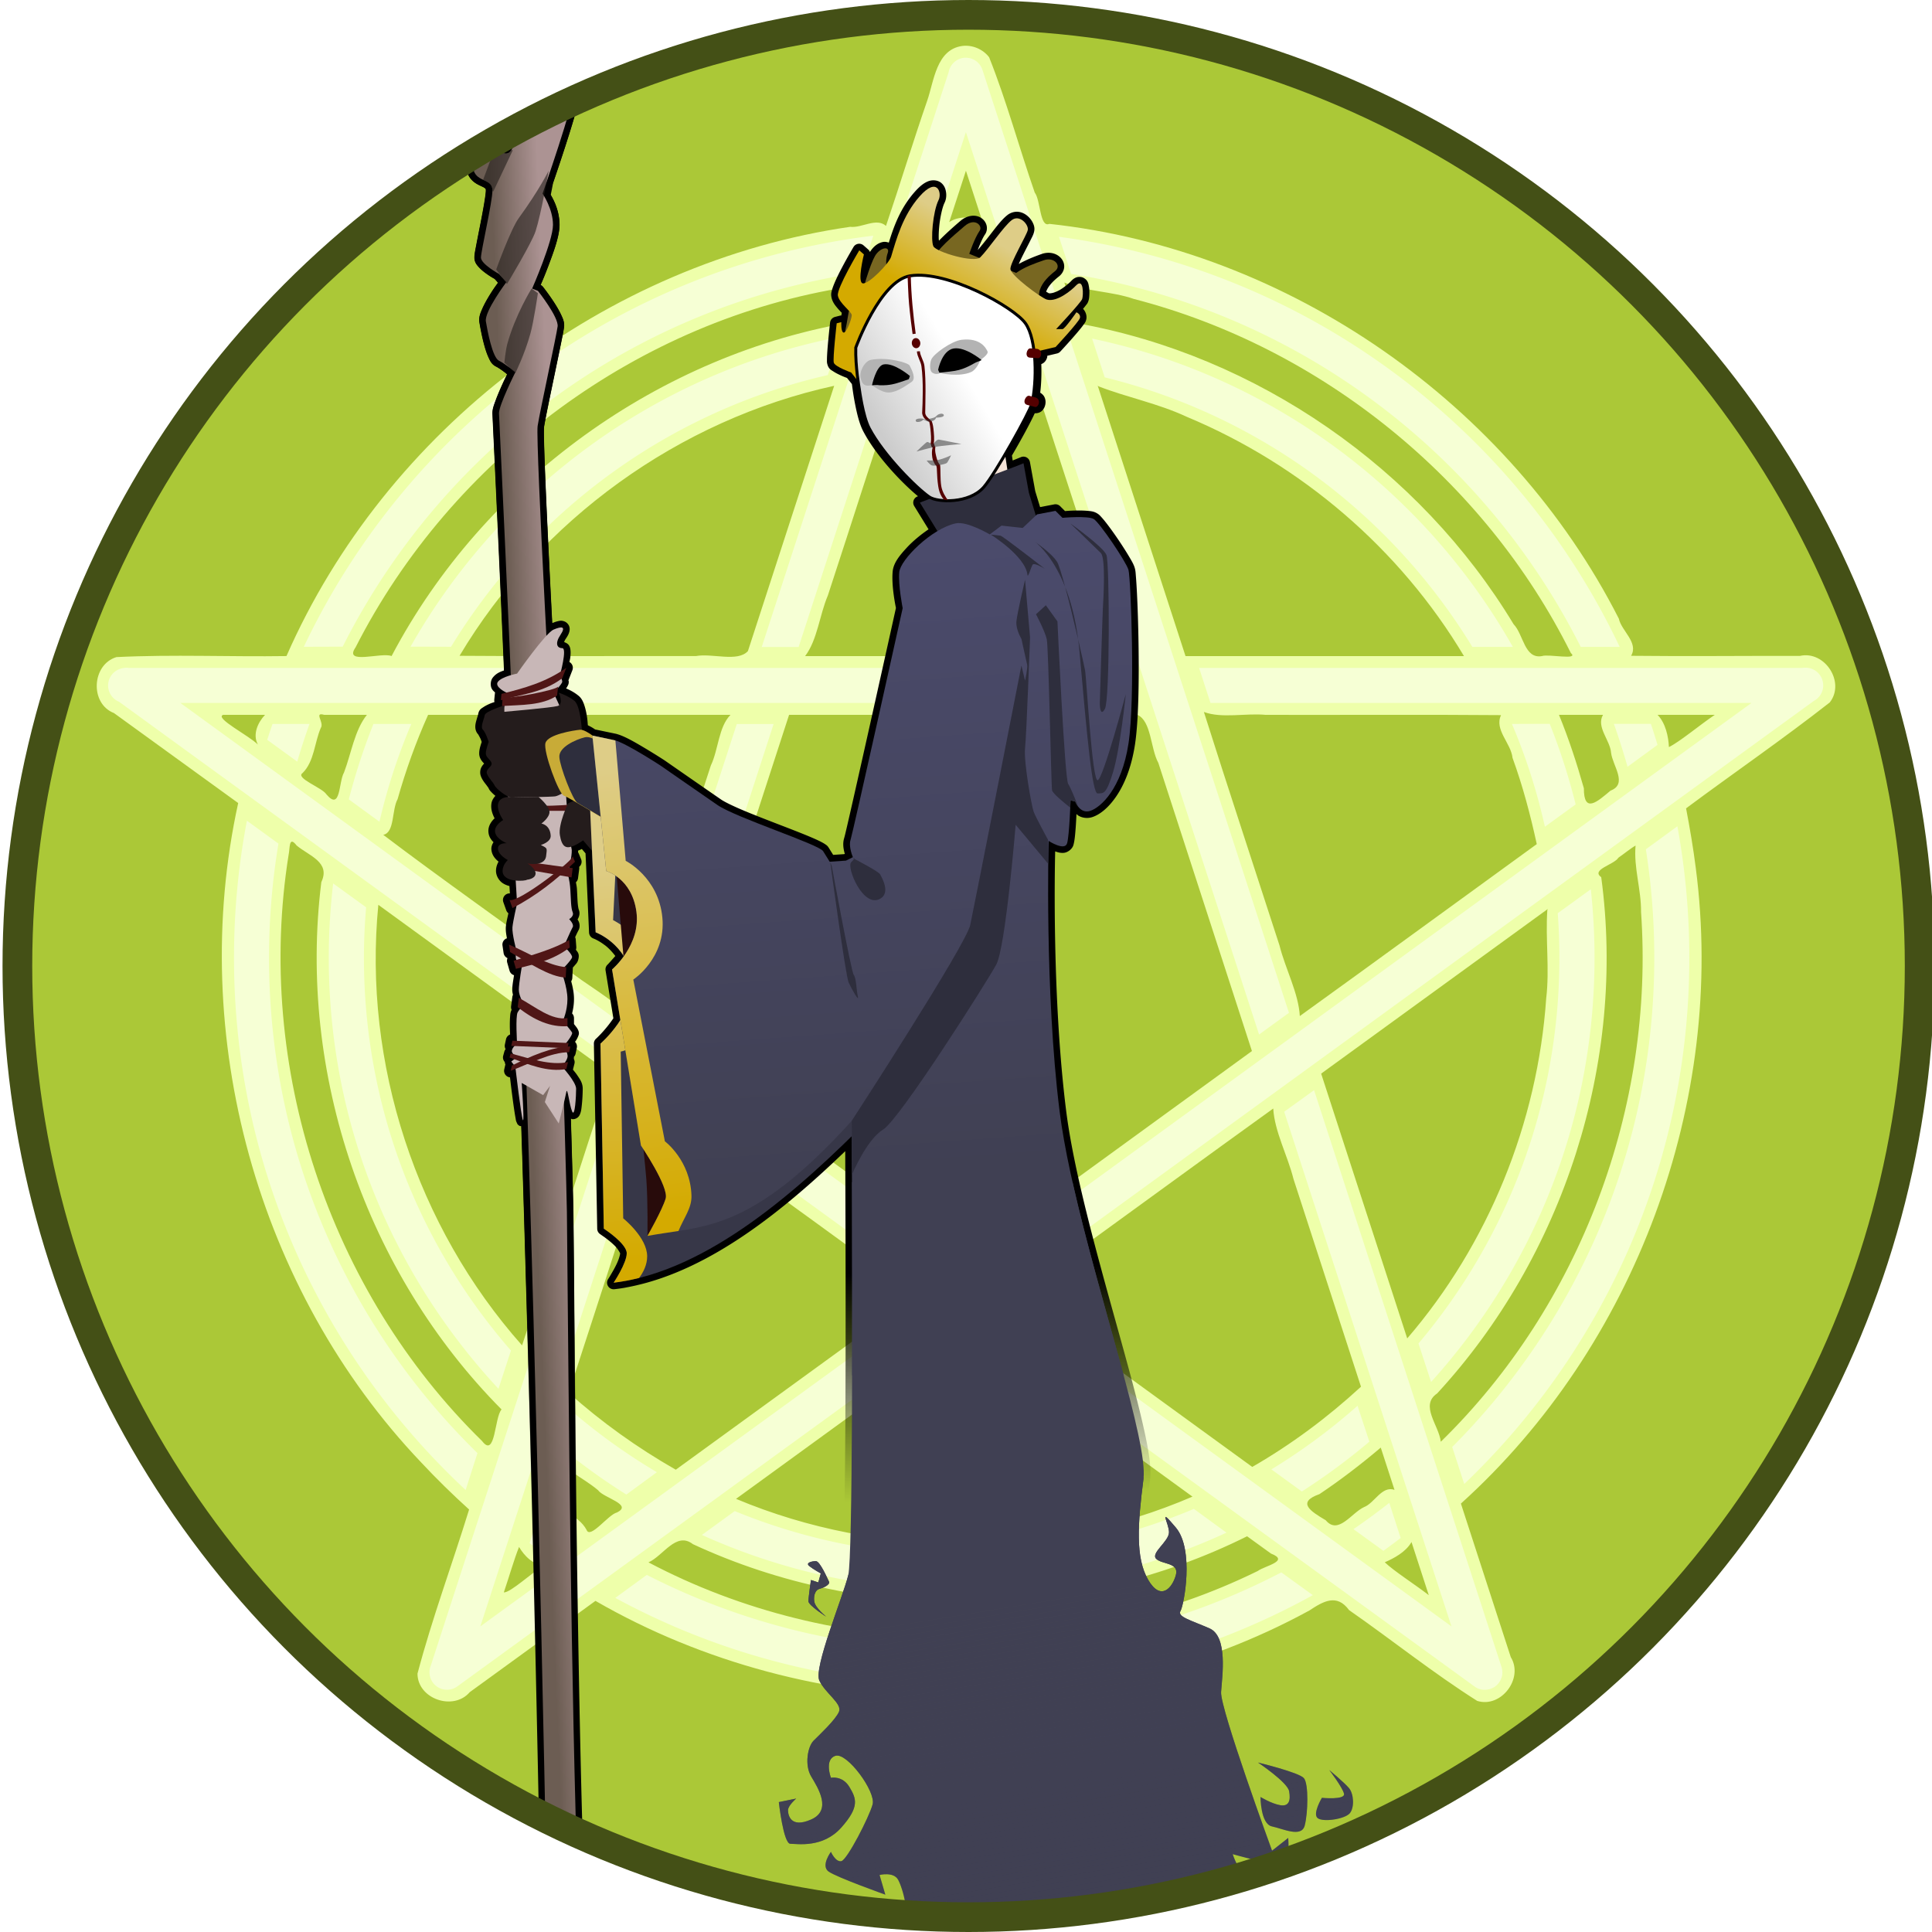
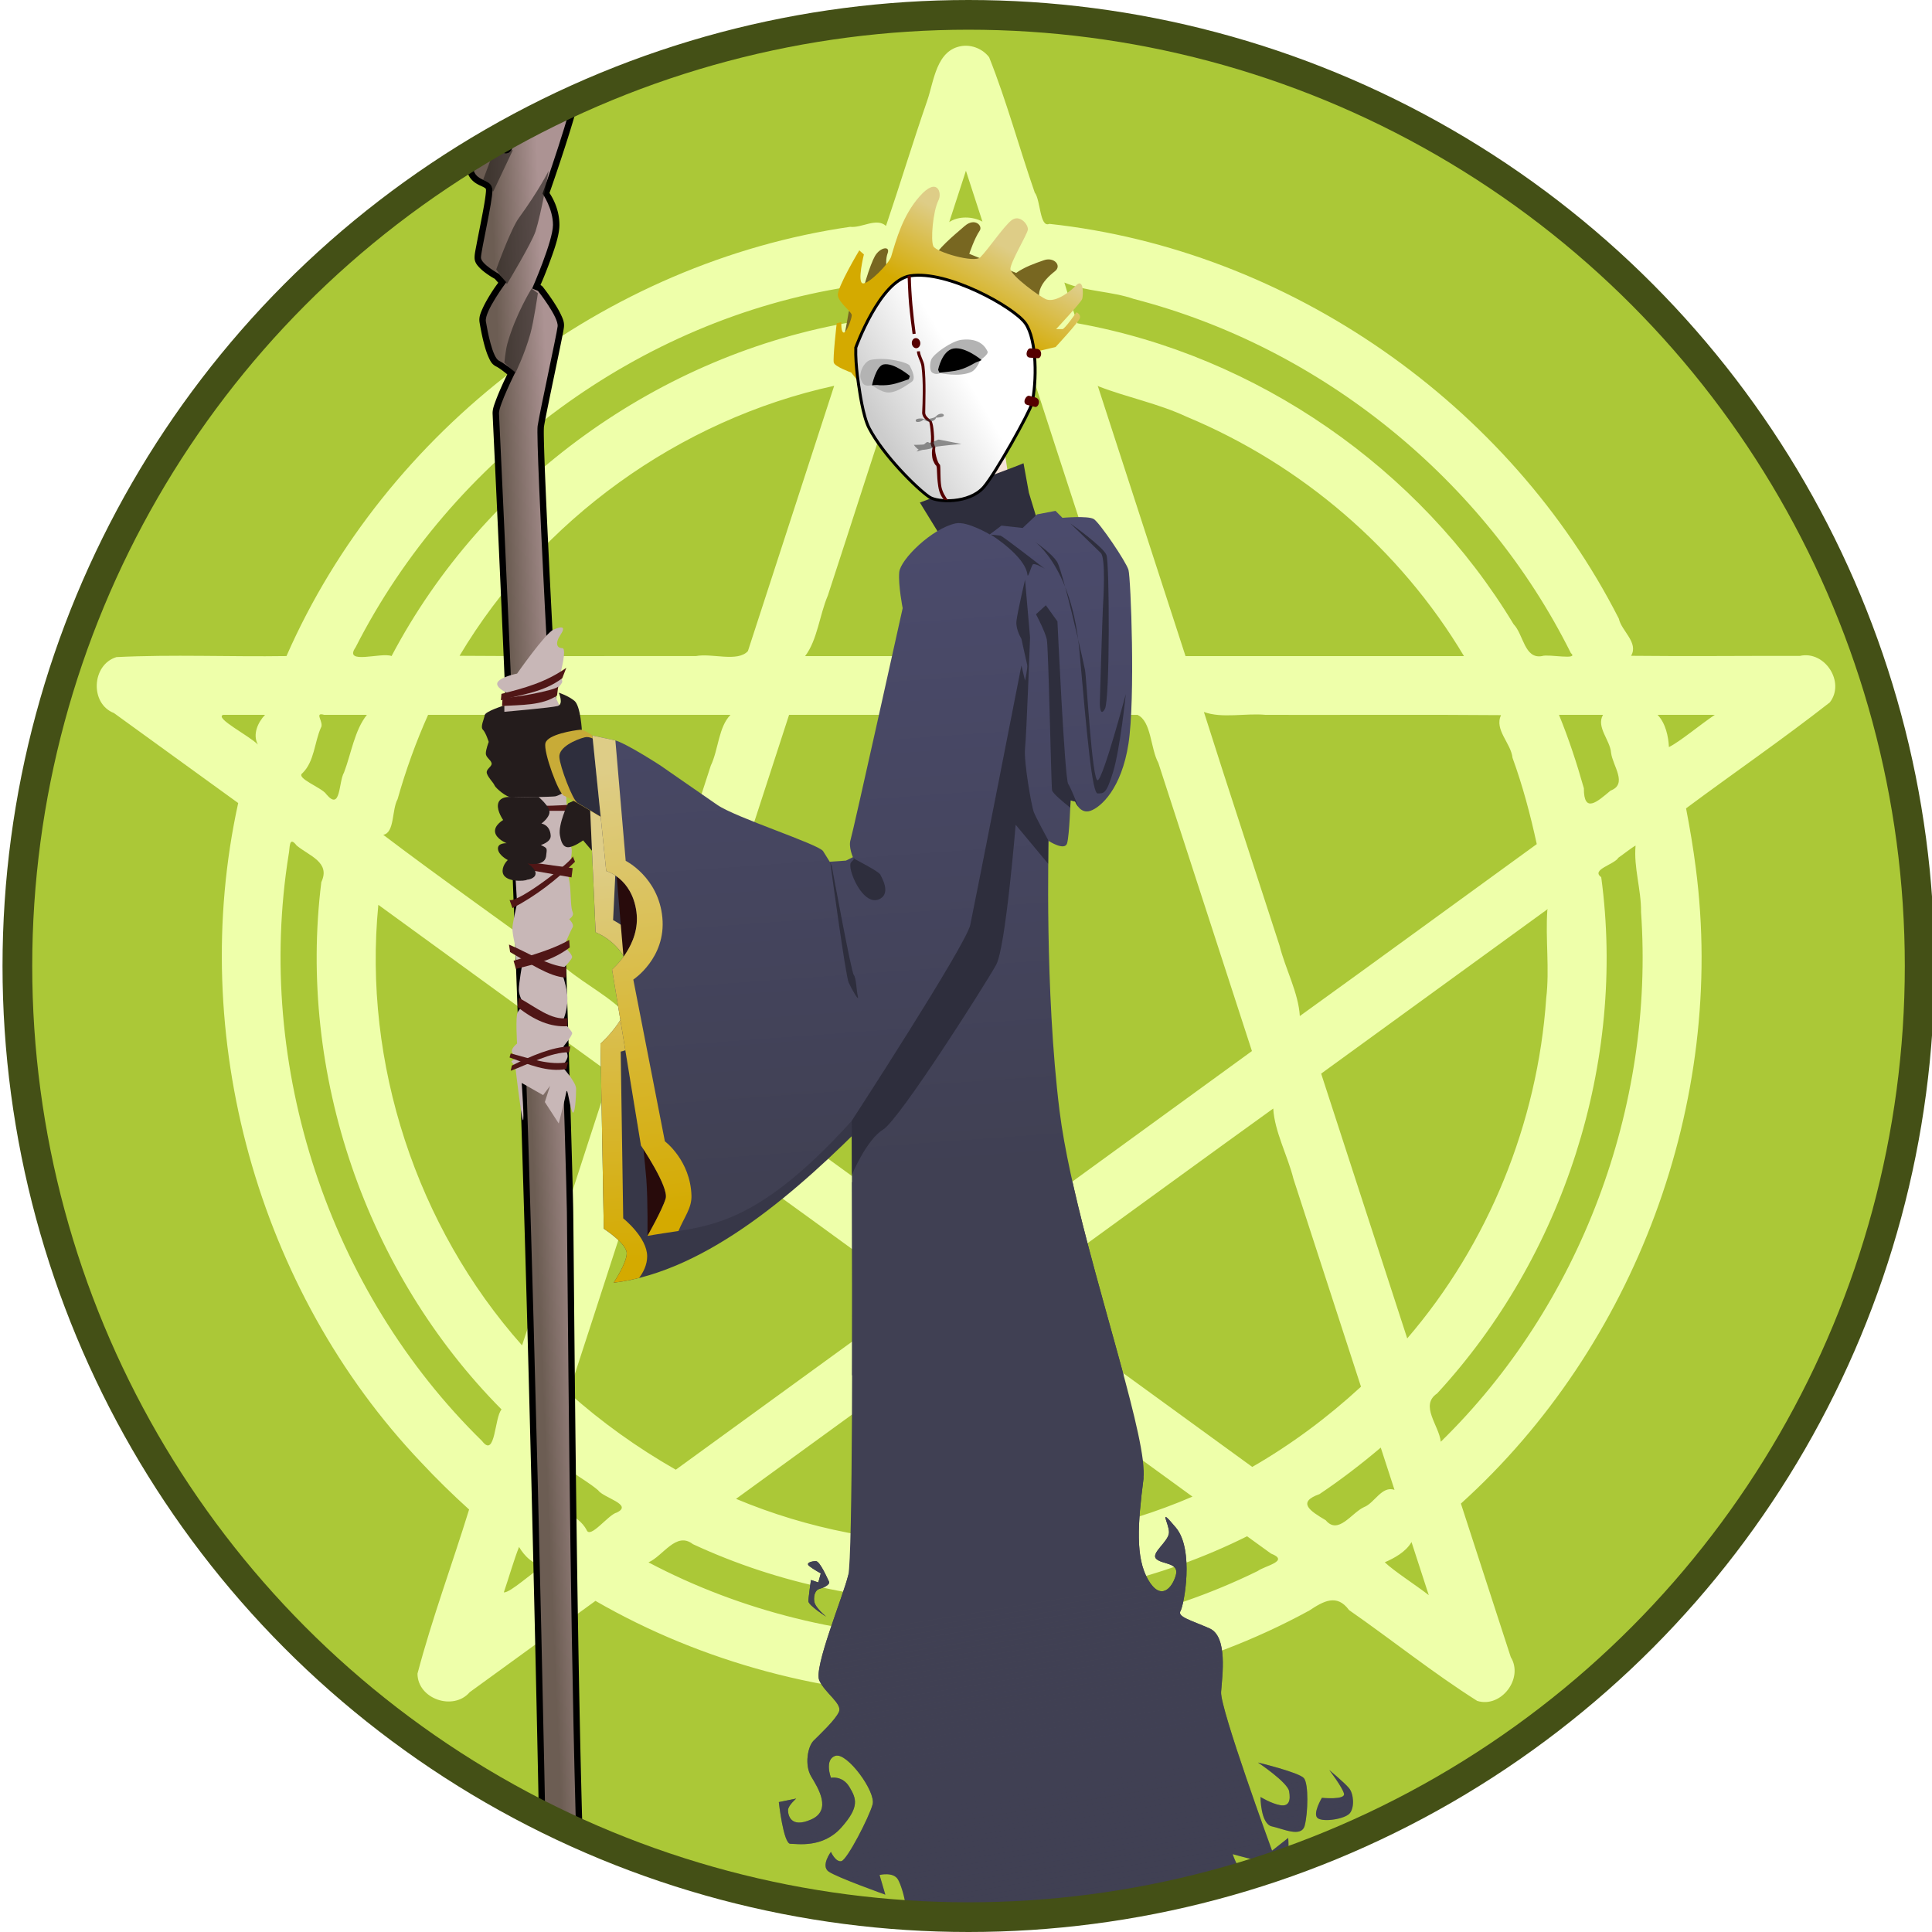
<svg xmlns="http://www.w3.org/2000/svg" xmlns:xlink="http://www.w3.org/1999/xlink" version="1.1" viewBox="0 0 650.26 650.26">
  <defs>
    <linearGradient id="a">
      <stop stop-color="#decd87" offset="0" />
      <stop stop-color="#d4aa00" offset="1" />
    </linearGradient>
    <linearGradient id="i" x1="293.45" x2="323.04" y1="257.86" y2="240.4" gradientUnits="userSpaceOnUse">
      <stop stop-color="#ccc" offset="0" />
      <stop stop-color="#fff" offset="1" />
    </linearGradient>
    <filter id="k" color-interpolation-filters="sRGB">
      <feGaussianBlur stdDeviation="5.273" />
    </filter>
    <linearGradient id="h" x1="198.24" x2="218.82" y1="365.03" y2="515.94" gradientUnits="userSpaceOnUse" xlink:href="#a" />
    <linearGradient id="g" x1="194.81" x2="200.99" y1="395.21" y2="531.03" gradientUnits="userSpaceOnUse" xlink:href="#a" />
    <linearGradient id="f" x1="309.1" x2="295.59" y1="176.76" y2="200.77" gradientUnits="userSpaceOnUse" xlink:href="#a" />
    <linearGradient id="e" x1="321.38" x2="324.13" y1="533.38" y2="610.42" gradientUnits="userSpaceOnUse">
      <stop offset="0" />
      <stop stop-opacity="0" offset="1" />
    </linearGradient>
    <filter id="j" color-interpolation-filters="sRGB">
      <feGaussianBlur stdDeviation="8.57" />
    </filter>
    <linearGradient id="d" x1="163.94" x2="179.89" y1="287.52" y2="286.83" gradientUnits="userSpaceOnUse">
      <stop stop-color="#6c5d53" offset="0" />
      <stop stop-color="#ac9393" offset="1" />
    </linearGradient>
    <linearGradient id="c" x1="324.01" x2="308.49" y1="499.41" y2="285.99" gradientUnits="userSpaceOnUse">
      <stop stop-color="#404053" offset="0" />
      <stop stop-color="#4b4b6c" offset="1" />
    </linearGradient>
    <linearGradient id="b" x1="342.98" x2="362.09" y1="644.9" y2="761.3" gradientUnits="userSpaceOnUse">
      <stop stop-color="#404053" offset="0" />
      <stop stop-color="#404053" stop-opacity="0" offset="1" />
    </linearGradient>
    <clipPath id="l">
      <circle cx="318.69" cy="431.5" r="320.13" fill="#808080" />
    </clipPath>
  </defs>
  <g transform="translate(5.598 -212.23)">
    <circle cx="320.38" cy="537.36" r="320.13" fill="#abc837" />
    <path d="m318.26 227.7c-8.745 1.207-9.486 11.814-11.781 18.406-4.825 13.929-9.196 28.376-13.875 42.156-3.252-2.901-8.136 0.789-12.062 0.312-82.407 11.93-156.34 68.381-189.72 144.47-19.053 0.288-38.239-0.589-57.219 0.344-8.343 2.522-9.04 15.653-0.846 18.837 13.935 10.098 27.893 20.191 41.815 30.288-17.174 78.2 6.453 163.99 61.552 221.89 5.139 5.519 10.561 10.809 16.167 15.889-5.681 18.429-12.474 36.675-17.375 55.25 0.05 8.536 12.098 12.646 17.59 6.225 14.105-10.242 28.211-20.483 42.316-30.725 72.461 41.814 166.77 43.403 240.26 3.246 4.702-3.094 9.243-5.799 13.383-0.141 14.436 10.044 28.305 21.19 43.111 30.552 8.039 2.528 15.736-7.559 11.316-14.732-5.595-17.225-11.19-34.449-16.785-51.674 58.629-52.938 89.29-135.2 79.062-213.84-0.853-6.743-1.994-13.469-3.281-20.156 16.064-11.946 32.662-23.338 48.375-35.656 5.29-6.779-1.656-17.54-10.062-15.655-18.86-0.045-38.331 0.182-56.812-0.033 2.6-4.459-3.246-8.354-4.125-12.5-36.734-72.218-110.98-124.15-191.69-132.88-3.242 1.408-2.918-8.013-4.906-10.534-5.249-15.108-9.448-30.735-15.344-45.528-2.074-2.736-5.631-4.247-9.062-3.812zm6.812 59.125c-3.282-1.797-8.112-1.929-11.188 0.156l5.625-17.281c1.854 5.708 3.708 11.417 5.562 17.125zm10.5 32.344c-7.804-2.749-17.342-0.826-25.812-1.656-2.223-0.028-4.612 0.346-6.375 1.781 2.09-4.323 2.771-12.647 5.719-14.531 5.593 2.098 11.815-0.127 17.562 1.344 2.585 1.024 4.066-5.042 4.397-0.878 1.503 4.647 3.006 9.294 4.51 13.941zm-53.375 1.281c-65.777 10.865-125.01 53.714-156 112.59-3.367-1.389-16.326 3.124-12.116-2.928 32.304-63.526 95.444-110.32 165.87-121.32 2.421 0.228 5.041-0.388 6.75-2.188l-4.5 13.844zm70.438-13.125c7.298 3.094 15.855 2.887 23.435 5.537 63.095 16.294 118.04 60.956 147.03 119.15 2.956 2.538-7.589 0.255-9.688 1.031-5.948 1.104-6.229-7.3-9.58-10.731-31.67-52.449-86.376-90.424-146.79-101.27-1.425-4.516-3.179-9.487-4.406-13.719zm-54.5 28.54c2.892 5.349 9.83 0.573 14.312 1.625 9.838-0.304 19.672 0.379 29.469 1.219 10.232 31.652 20.943 64.087 30.875 95.25-6.804-2.114-15.274-0.303-22.719-0.906h-84.688c4.134-5.42 4.843-13.823 7.651-20.396 8.388-25.522 16.597-51.639 25.099-76.792zm66.031 6.406c9.586 3.717 20.038 5.748 29.531 10.188 38.688 16.104 71.95 44.572 93.438 80.594h-93.719c-9.84-30.35-19.7-60.69-29.56-91.03l0.312 0.25zm-118.03 89.09c-3.454 3.82-12.037 0.649-17.531 1.688-26.452-0.063-53.371 0.125-79.531-0.094 27.248-45.744 73.879-79.476 126.09-90.875-9.677 29.76-19.354 59.521-29.031 89.281zm153.47 20.5c6.109 2.254 13.989 0.328 20.781 0.969 26.312 0.063 53.376-0.125 79.219 0.094-2.329 4.941 3.346 9.394 3.872 14.378 3.422 9.389 6.009 19.156 8.16 29.028-26.546 19.241-53.387 38.891-79.75 57.875-0.448-7.796-4.864-15.852-6.832-23.747-8.43-26.07-17.37-53.08-25.45-78.59zm-316 0.969c-2.424 2.532-4.266 6.61-2.406 10-2.994-3.036-14.643-8.892-11.719-10h14.125zm34.281 0c-4.138 5.151-5.265 13.019-7.696 19.395-1.867 3.178-1.023 13.19-5.943 7.344-1.399-2.25-10.609-5.452-7.986-7.176 3.939-3.921 3.973-10.229 6.094-15.125 1.312-1.906-2.514-5.482 1.188-4.438h14.344zm122.38 0c-4.049 4.091-4.043 11.701-6.625 17.063-9.186 28.139-18.36 56.95-27.593 84.656-5.577-6.442-14.313-10.735-21.099-16.353-20.263-14.902-42.522-30.547-61.557-44.991 3.88-0.717 2.831-8.359 4.827-11.996 2.734-9.69 6.157-19.186 10.267-28.379h101.78zm136.97 0c4.718 2.123 4.343 11.254 7.032 16.169 10.501 32.329 20.992 64.661 31.499 96.987-32.074 23.311-64.141 46.632-96.219 69.938-32.117-23.31-64.217-46.641-96.344-69.938 12.262-37.718 24.514-75.44 36.781-113.16h117.25zm156.69 0c-2.373 4.101 2.42 8.513 2.719 12.781 0.541 4.388 5.714 10.488-0.177 12.721-4.461 3.745-9.008 7.882-8.979-0.784-2.366-8.392-5.076-16.65-8.375-24.719h14.812zm37.625 0c-4.808 3.209-11.874 9.136-15.438 10.844-0.153-3.511-1.112-8.049-3.812-10.844h19.25zm-477.28 44c4.186 3.469 11.451 5.592 8.281 12.281-8.018 64.416 15.052 131.54 60.656 177.5-2.42 2.702-2.013 16.608-6.557 10.628-51.54-50.46-76.534-126.05-65.097-197.39 0.473-2.025-0.018-6.579 2.703-3.022zm450.62 0c-0.678 7.371 1.924 14.836 1.842 22.342 4.582 65.594-20.449 132.47-67.404 178.31-0.562-5.45-7.185-12.236-1.235-16.249 42.555-46.123 63.649-111.54 55.235-173.78-3.578-2.547 4.347-4.177 5.781-6.541 1.783-1.229 4.403-3.347 5.782-4.084zm-388.09 45.438c14.368 10.447 28.731 20.901 43.125 31.312-9.981 30.43-19.815 61.269-29.812 91.469-35.463-39.912-53.605-94.917-48.375-148.28 11.688 8.5 23.375 17 35.062 25.5zm358.39-23.72c-0.669 9.736 0.798 19.833-0.379 29.685-2.882 41.878-19.445 82.711-46.777 114.47-9.657-29.708-19.305-59.419-28.969-89.125 25.422-18.475 50.857-36.933 76.281-55.406l-0.156 0.375zm-298.06 66.438c3.163 5.54 10.444 7.551 14.922 11.966 23.576 17.22 48.508 34.982 71.203 51.909-6.761 2.334-12.521 8.729-18.897 12.623l-62.51 45.408c-12.868-7.345-24.978-15.984-36.031-25.875 10.431-31.907 20.901-64.641 31.312-96.031zm205.81 0.344c0.447 7.796 4.859 15.853 6.825 23.75 7.569 23.292 15.13 46.586 22.706 69.876-11.183 10.299-23.416 19.424-36.594 27-26.823-19.489-53.624-39.009-80.469-58.469 6.167-1.321 11.093-7.593 16.779-10.832 23.539-17.069 47.396-34.511 70.752-51.324zm-68.188 100.81c13.667 9.937 27.329 19.881 41 29.812-48.277 20.854-105.1 21.116-153.62 0.75 25.781-18.74 51.566-37.475 77.344-56.219 11.76 8.552 23.521 17.104 35.281 25.656zm109 27.531c-4.293-1.464-6.705 4.462-10.27 5.816-4.215 1.939-8.656 9.473-12.869 4.422-5.192-3.079-9.872-6.042-2.111-8.801 7.188-4.82 14.022-10.07 20.625-15.656 1.542 4.74 3.083 9.479 4.625 14.219zm-284.21-13.15c3.657 5.957 10.914 8.838 16.156 13.281 1.816 2.6 11.928 4.808 6.29 7.512-2.891 0.718-8.979 9.077-10.165 5.832-2.85-5.312-9.741-6.487-13.406-11.125-1.223-1.72-5.281 0.378-3.102-2.652 1.406-4.215 2.821-8.948 4.227-12.847zm242.62 34.59c6.523 2.527-2.089 4.121-4.438 5.875-63.588 31.199-142.42 30.202-205.06-2.906 4.964-2.183 9.32-10.516 14.942-6.133 58.259 27.058 129.03 26.05 186.53-2.648l8.031 5.812zm53.125 14c-4.58-3.546-11.765-8.123-14.812-11.062 3.124-1.341 7.121-3.492 9-6.812 1.938 5.958 3.875 11.917 5.812 17.875zm-306.19-16.22c1.743 2.959 4.799 6.203 8.531 6.094-4.115 2.466-11.434 9.34-13.659 9.205 1.683-4.913 3.482-11.218 5.128-15.299z" color="#000000" fill="#efa" filter="url(#j)" style="block-progression:tb;text-indent:0;text-transform:none" />
-     <path d="m319.28 231.65a5.896 5.896 0 0 0-5.564 4.79l-62.933 193.55c4.139-1e-3 8.278 1e-3 12.417 0l56.3-173.29 98.673 303.72c3.351-2.435 6.708-4.861 10.059-7.295l-103.14-317.3a5.896 5.896 0 0 0-5.822-4.164zm-1.216 58.069c-0.618 0-1.226 0.032-1.842 0.037-1.286 3.945-2.586 7.882-3.869 11.828 1.903-0.046 3.797-0.074 5.711-0.074 2.87 0 5.74 0.082 8.585 0.184l-3.869-11.938c-1.565-0.029-3.144-0.037-4.716-0.037zm-29.735 1.842c-84.897 10.293-156.44 64.05-191.67 138.36 4.362-0.013 8.717-0.032 13.08-0.037 33.512-66.568 97.968-114.84 174.54-125.94 1.346-4.128 2.704-8.253 4.053-12.38zm62.491 0.368c1.371 4.165 2.728 8.323 4.09 12.491 75.256 11.929 138.46 59.817 171.52 125.53h13.117c-34.82-73.45-105.13-126.84-188.73-138.02zm-32.756 29.698c-4.145 0-8.256 0.134-12.343 0.368-1.305 4.027-2.601 8.059-3.906 12.085 5.364-0.428 10.774-0.663 16.249-0.663 6.474 0 12.88 0.324 19.197 0.921l-3.942-12.159c-5.045-0.358-10.119-0.553-15.254-0.553zm-40.825 3.942c-62.027 12.059-114.49 51.056-144.66 104.31 4.544 6e-3 9.089 0.027 13.633 0.037 27.804-45.578 73.209-79.217 126.82-91.451 1.395-4.3 2.803-8.596 4.2-12.896zm84.745 0.626c1.408 4.349 2.833 8.693 4.237 13.043 52.26 12.819 96.472 46.01 123.73 90.714h13.633c-29.65-52.4-80.89-91.01-141.59-103.76zm239.72 110.76a5.896 5.896 0 0 0-0.59 0.074h-203.13c1.279 3.929 2.554 7.862 3.832 11.791h182.09l-258.29 187.66c3.337 2.426 6.685 4.832 10.022 7.259l269.27-195.61a5.896 5.896 0 0 0 3.132-4.937 5.896 5.896 0 0 0 0-0.332 5.896 5.896 0 0 0 0-0.258 5.896 5.896 0 0 0-0.295-1.511 5.896 5.896 0 0 0-0.037-0.184 5.896 5.896 0 0 0-0.147-0.368 5.896 5.896 0 0 0-0.074-0.184 5.896 5.896 0 0 0-0.184-0.332 5.896 5.896 0 0 0-0.11-0.184 5.896 5.896 0 0 0-4.901-2.874 5.896 5.896 0 0 0-0.59 0zm-565.18 0.037a5.896 5.896 0 0 0-0.59 0.074 5.903 5.903 0 0 0-0.184 0.037 5.896 5.896 0 0 0-0.405 0.074 5.903 5.903 0 0 0-0.184 0.037 5.896 5.896 0 0 0-0.368 0.147 5.903 5.903 0 0 0-0.332 11.054l164.15 119.27c1.281-3.941 2.551-7.886 3.832-11.828l-147.34-107.04h319.38c-1.273-3.932-2.559-7.859-3.832-11.791h-332.94a5.896 5.896 0 0 0-1.179-0.037zm479.47 18.865c-4.236 7e-3 -8.476 0.029-12.712 0.037 4.7 11.061 8.417 22.625 11.091 34.598l10.354-7.517c-2.32-9.303-5.233-18.344-8.732-27.119zm21.592 0c1.698 4.737 3.211 9.57 4.606 14.444l10.096-7.369c-0.724-2.365-1.455-4.741-2.248-7.074-4.15-7.2e-4 -8.304-4e-3 -12.454 0zm-451.47 0.037c-0.599 1.765-1.209 3.56-1.769 5.343l10.096 7.332c1.258-4.272 2.634-8.509 4.127-12.675h-12.454zm33.972 0c-3.28 8.229-6.045 16.691-8.29 25.387 3.435 2.511 6.873 5.016 10.317 7.517 2.643-11.373 6.243-22.363 10.722-32.903h-12.749zm122.29 0.037-103.02 317.02a5.896 5.896 0 0 0-0.074 0.147l-0.037 0.147a5.896 5.896 0 0 0 9.064 6.595l165.09-119.91c-3.344-2.428-6.679-4.867-10.022-7.295l-147.31 107 98.71-303.72c-4.127-4.3e-4 -8.253 9.5e-4 -12.38 0zm-164.87 32.53c-2.853 14.942-4.348 30.361-4.348 46.131 0 70.686 30.012 134.43 77.966 179.14 1.327-4.142 2.643-8.278 3.979-12.417-43.28-42.31-70.154-101.36-70.154-166.72 0-13.095 1.097-25.926 3.169-38.43-3.535-2.569-7.076-5.131-10.612-7.701zm481.46 1.879c-3.532 2.585-7.073 5.161-10.612 7.738 1.869 11.896 2.837 24.09 2.837 36.514 0 64.294-25.968 122.5-68.017 164.66 1.349 4.152 2.704 8.302 4.053 12.454 46.695-44.606 75.755-107.5 75.755-177.12 0-15.11-1.392-29.896-4.016-44.252zm-452.43 19.234c-0.963 8.209-1.474 16.552-1.474 25.018 0 56.024 21.695 107.02 57.111 145.06 1.396-4.285 2.8-8.575 4.2-12.859-30.809-35.35-49.484-81.587-49.484-132.2 0-5.729 0.269-11.379 0.737-16.986-3.693-2.683-7.398-5.349-11.091-8.032zm423.29 1.953c-3.711 2.687-7.414 5.386-11.127 8.069 0.365 4.955 0.553 9.947 0.553 14.996 0 49.48-17.84 94.777-47.421 129.81 1.405 4.325 2.832 8.644 4.237 12.97 34.171-37.788 55.011-87.87 55.011-142.78 0-7.8-0.434-15.482-1.253-23.065zm-305.3 60.36c-1.28 3.941-2.551 7.887-3.832 11.828l269.97 196.13a5.907 5.907 0 0 0 0.332 0.221 5.908 5.908 0 0 0 0.037 0.037 5.907 5.907 0 0 0 0.11 0.074 5.908 5.908 0 0 0 0.921 0.442 5.907 5.907 0 0 0 0.147 0.037 5.908 5.908 0 0 0 0.442 0.147 5.907 5.907 0 0 0 0.147 0.037 5.908 5.908 0 0 0 2.174 0.074 5.907 5.907 0 0 0 1.695-0.516 5.908 5.908 0 0 0 0.147-0.074 5.907 5.907 0 0 0 0.368-0.184 5.908 5.908 0 0 0 0.147-0.074 5.907 5.907 0 0 0 0.368-0.258 5.908 5.908 0 0 0 0.11-0.11 5.907 5.907 0 0 0 0.332-0.258 5.908 5.908 0 0 0 0.11-0.11 5.907 5.907 0 0 0 0.295-0.332 5.908 5.908 0 0 0 0.11-0.11 5.907 5.907 0 0 0 0.258-0.332 5.908 5.908 0 0 0 0.11-0.147 5.907 5.907 0 0 0 0.221-0.368 5.908 5.908 0 0 0 0.074-0.11 5.907 5.907 0 0 0 0.184-0.405 5.908 5.908 0 0 0 0.074-0.147 5.907 5.907 0 0 0 0.147-0.405 5.908 5.908 0 0 0 0.074-0.147 5.907 5.907 0 0 0 0.11-0.405 5.908 5.908 0 0 0 0.037-0.147 5.907 5.907 0 0 0 0.074-0.442 5.908 5.908 0 0 0 0-0.147 5.907 5.907 0 0 0 0.037-0.442 5.908 5.908 0 0 0 0-0.147 5.907 5.907 0 0 0-0.037-0.442 5.908 5.908 0 0 0 0-0.147 5.907 5.907 0 0 0-0.184-1.032 5.908 5.908 0 0 0-0.037-0.147 5.907 5.907 0 0 0-0.037-0.074l-63.08-194.1c-3.349 2.426-6.71 4.833-10.059 7.259l56.3 173.21-258.4-187.73zm226.79 113.49c-8.991 7.954-18.68 15.148-28.998 21.407 3.413 2.481 6.831 4.961 10.243 7.443 7.959-5.087 15.541-10.697 22.734-16.765-1.319-4.031-2.66-8.055-3.979-12.085zm-264.3 1.953c-1.301 4.004-2.604 8.008-3.906 12.012 7.013 5.755 14.389 11.082 22.108 15.917 3.429-2.501 6.853-5.013 10.28-7.517-10.091-5.99-19.63-12.808-28.482-20.413zm274.98 30.729c-3.92 3.079-7.932 6.016-12.049 8.843 3.348 2.436 6.711 4.859 10.059 7.295 1.97-1.404 3.896-2.851 5.822-4.311-1.279-3.943-2.548-7.886-3.832-11.828zm-285.52 1.769c-1.279 3.929-2.552 7.862-3.832 11.791 1.656 1.225 3.324 2.427 5.011 3.611 3.369-2.43 6.733-4.857 10.096-7.295-3.841-2.593-7.602-5.295-11.275-8.106zm219.75 0.258c-24.023 10.129-50.424 15.733-78.15 15.733-27.048 0-52.833-5.332-76.381-14.996-3.685 2.677-7.369 5.356-11.054 8.032 26.685 12.043 56.279 18.755 87.435 18.755 31.819 0 62.005-6.998 89.13-19.528-3.661-2.662-7.321-5.33-10.98-7.996zm29.44 21.371c-32.186 16.765-68.768 26.271-107.59 26.271-38.171 0-74.177-9.181-105.97-25.424-3.542 2.573-7.07 5.165-10.612 7.738 34.674 18.82 74.382 29.477 116.58 29.477 42.851 0 83.15-11.031 118.2-30.398-3.54-2.551-7.076-5.106-10.612-7.664z" color="#000000" fill="#f6ffd5" style="block-progression:tb;text-indent:0;text-transform:none" />
    <g transform="translate(.847 105.86)" clip-path="url(#l)">
      <path d="m180.13 119.96c-0.974 0.111-1.923 0.591-2.664 1.258-4.327 3.894-12.67 14.273-12.67 14.273a2.153 2.153 0 0 0-0.467 1.609s0.539 4.602 0.605 9.42c0.033 2.409-0.061 4.872-0.361 6.719-0.292 1.797-0.999 2.687-0.807 2.606-0.058-0.026-0.141-0.049-0.354-0.236-0.545-0.481-1.327-1.578-1.98-2.795-1.307-2.434-2.228-5.252-2.228-5.252a2.153 2.153 0 0 0-4.023-0.195s-1.431 3.292-2.66 7.041c-0.615 1.875-1.184 3.865-1.506 5.709-0.322 1.844-0.603 3.497 0.277 5.258 1.212 2.424 3.482 3.251 4.656 3.807 0.587 0.278 0.91 0.504 1.014 0.619s0.166 0.119 0.166 0.674c0 0.607-0.216 2.399-0.57 4.488s-0.833 4.574-1.312 7.014c-0.479 2.44-0.96 4.835-1.324 6.777-0.365 1.942-0.637 3.138-0.637 4.314 0 1.538 0.784 2.451 1.514 3.246 0.73 0.795 1.579 1.474 2.406 2.074 1.456 1.056 2.557 1.647 2.877 1.824l1.166 1.314c-0.641 0.882-1.396 1.863-2.754 4.059-0.924 1.495-1.843 3.105-2.527 4.648-0.685 1.543-1.291 2.915-0.996 4.688 0.282 1.692 0.838 4.769 1.631 7.654 0.397 1.443 0.846 2.834 1.4 4.043 0.554 1.209 1.054 2.353 2.535 3.094 1.242 0.621 2.7 1.83 3.752 2.658-0.484 0.99-1.002 2.007-2.008 4.275-0.699 1.577-1.401 3.246-1.945 4.746s-0.988 2.646-0.988 4.051c0 0.252 8e-3 0.285 0.019 0.559 0.012 0.274 0.028 0.657 0.051 1.15 0.045 0.986 0.112 2.41 0.199 4.244 0.174 3.668 0.427 8.98 0.742 15.719 0.63 13.477 1.512 32.659 2.518 55.809 2.012 46.299 4.519 108.46 6.502 172.55 4.537 146.63 7.062 303.38 7.062 303.38a2.153 2.153 0 0 0 1.766 2.082l12.125 2.219a2.153 2.153 0 0 0 2.537-2.209s-3.232-76.579-3.436-84.154c-2.014-75.103-2.614-175.27-2.938-202.56-0.161-13.559-4.375-146.7-4.375-146.7a2.153 2.153 0 0 0-2e-3 -0.051s-1.563-28.191-3.027-57.012c-0.732-14.411-1.44-28.98-1.916-40.254-0.238-5.637-0.416-10.45-0.512-13.998-0.048-1.774-0.075-3.235-0.078-4.309-3e-3 -1.074 0.056-1.911 0.043-1.824 0.355-2.307 1.951-10.018 3.484-17.369 0.767-3.676 1.522-7.293 2.111-10.193 0.589-2.9 1-4.95 1.131-5.998 0.212-1.693-0.39-2.962-1.062-4.377-0.672-1.415-1.555-2.874-2.439-4.225-1.769-2.701-3.572-4.973-3.572-4.973a2.153 2.153 0 0 0-0.82-0.631c0.563-1.308 1.361-3.096 2.727-6.729 1.782-4.742 3.652-9.868 3.652-13.521 0-5.45-2.506-9.476-3.342-10.74 0.282-0.803 2.491-7.085 5.029-14.914 1.348-4.157 2.709-8.511 3.766-12.246s1.821-6.691 1.949-8.746c0.204-3.26-0.684-6.867-2.127-9.859-0.721-1.496-1.581-2.837-2.672-3.889-1.091-1.052-2.579-1.911-4.312-1.713z" />
-       <path d="m180.12 119.89c-0.987 0.113-1.95 0.599-2.699 1.273-4.339 3.905-12.676 14.281-12.676 14.281a2.216 2.216 0 0 0-0.48 1.654s0.443 3.785 0.572 8.098c0.065 2.156 0.049 4.438-0.129 6.375-0.178 1.937-0.604 3.561-0.916 4.106-0.018 0.031-0.042 0.058-0.06 0.084-6e-3 -3e-3 -2e-3 -1.3e-4 -8e-3 -4e-3 -0.19-0.122-0.258-0.173-0.283-0.195a2.216 2.216 0 0 0-8e-3 -6e-3c6e-3 5e-3 -0.106-0.117-0.322-0.355l-2e-3 -2e-3c-0.081-0.09-0.206-0.253-0.379-0.48-0.169-0.222-0.31-0.408-0.418-0.57-1.655-2.493-3.051-6.617-3.051-6.617a2.216 2.216 0 0 0-4.141-0.197s-1.432 3.294-2.662 7.047c-0.615 1.876-1.185 3.87-1.508 5.719-0.322 1.849-0.611 3.507 0.283 5.295 1.01 2.02 2.814 2.941 3.981 3.486 0.216 0.101 0.451 0.216 0.709 0.338l-8e-3 -2e-3c0.127 0.061 0.256 0.124 0.361 0.18a2.216 2.216 0 0 0 0.01 4e-3c0.144 0.075 0.265 0.144 0.328 0.184-0.297-0.191-0.298-0.191 0.098 0.102a2.216 2.216 0 0 0 0.018 0.016c0.267 0.193 0.303 0.222 0.088 0.047l-0.021-0.018c0.431 0.36 0.434 0.371 0.033 0.012a2.216 2.216 0 0 0 0.023 0.019c0.01 9e-3 0.023 0.025 0.029 0.031 0.031 0.044 0.019 0.027 0.057 0.08-7e-3 -9e-3 0.016 0.024 0.035 0.064 0.035 0.072 0.024 0.052 0.051 0.107 4e-3 0.015 4e-3 8e-3 0.014 0.057a2.216 2.216 0 0 0 2e-3 0c8e-3 0.042 0.021 0.172 0.021 0.365 0 0.109 7.4e-4 0.193 2e-3 0.152a2.216 2.216 0 0 0 0 4e-3c-0.042 1.512-0.981 6.787-1.926 11.576-0.472 2.395-0.941 4.733-1.297 6.629s-0.623 3.056-0.623 4.232c0 1.567 0.797 2.489 1.531 3.289 0.735 0.8 1.587 1.481 2.416 2.082 1.455 1.056 2.547 1.642 2.873 1.822l0.768 0.861 0.326 0.441c-0.684 0.945-1.553 2.09-2.894 4.289-0.887 1.454-1.755 3.006-2.402 4.5-0.647 1.494-1.22 2.841-0.93 4.58 0.282 1.693 0.838 4.769 1.633 7.658 0.397 1.445 0.847 2.838 1.404 4.053 0.557 1.215 1.056 2.371 2.564 3.125 0.825 0.413 2.147 1.315 3.188 2.092l0.525 0.496c-0.507 1.037-1.142 2.301-2.154 4.604-0.671 1.525-1.335 3.122-1.85 4.561-0.514 1.438-0.936 2.546-0.936 3.922 0 0.277 0.01 0.312 0.023 0.627 0.013 0.315 0.033 0.758 0.059 1.328 0.052 1.14 0.129 2.784 0.229 4.902 0.198 4.236 0.485 10.36 0.842 18.088 0.695 15.047 1.667 36.557 2.744 61.662-1.318 0.427-2.679 1-3.773 2.406-0.783 1.007-0.84 2.621-0.402 3.57 0.315 0.684 0.756 1.026 1.176 1.41a2.216 2.216 0 0 0-0.041 0.25l-0.219 2.156a2.216 2.216 0 0 0 0.072 0.814c-0.593 0.218-0.989 0.325-1.633 0.609-0.726 0.32-1.431 0.666-2.086 1.105-0.655 0.44-1.55 0.838-1.779 2.445-0.022 0.151-0.387 1.21-0.684 2.328-0.148 0.559-0.289 1.168-0.279 1.908 0.01 0.74 0.229 1.75 0.996 2.518-0.091-0.091 0.519 0.866 0.844 1.672 0.188 0.467 0.22 0.594 0.314 0.875-0.1 0.282-0.13 0.337-0.26 0.764-0.268 0.882-0.58 1.885-0.58 3.092 0 1.643 0.975 2.659 1.492 3.225 0.181 0.198 0.095 0.045 0.178 0.158-0.031 0.035-0.025 0.029-0.059 0.066-0.291 0.323-0.692 0.758-1 1.475s-0.401 1.794-0.062 2.697c0.446 1.189 1.129 2.058 1.668 2.746s0.934 1.306 0.881 1.174c0.318 0.795 0.642 1.078 1.029 1.492 0.382 0.41 0.83 0.821 1.324 1.234-0.635 0.695-1.175 1.527-1.332 2.553-0.297 1.939 0.358 3.537 0.928 4.754 0.073 0.156 0.081 0.126 0.154 0.27-0.106 0.097-0.111 0.061-0.217 0.168-0.972 0.975-2.195 2.653-1.828 4.854 0.225 1.351 0.909 2.257 1.664 3.004-0.476 0.699-0.798 1.599-0.717 2.488 0.182 2.003 1.409 3.213 2.404 4.047-0.419 0.785-0.791 1.7-0.848 2.861-0.094 1.911 1.058 3.644 2.375 4.465 0.699 0.436 1.423 0.706 2.143 0.893l0.154 2.477a2.216 2.216 0 0 0-2.203 2.957l0.969 2.719a2.216 2.216 0 0 0 0.732 1.008c-0.349 1.626-0.726 3.102-0.852 4.484-0.118 1.301 0.106 2.57 0.355 3.934 5.4e-4 3e-3 1e-3 5e-3 2e-3 8e-3a2.216 2.216 0 0 0-1.498 2.428l0.375 2.531a2.216 2.216 0 0 0 1.094 1.602c0.07 0.04 0.152 0.092 0.223 0.133a2.216 2.216 0 0 0-0.098 1.49l0.781 2.719a2.216 2.216 0 0 0 1.514 1.518c-0.268 1.75-0.602 3.463-0.602 4.902 0 0.614 0.125 1.162 0.246 1.705a2.216 2.216 0 0 0-0.227 0.729l-0.406 3.125a2.216 2.216 0 0 0 0.178 1.19c-0.464 0.934-0.457 1.549-0.521 2.361-0.071 0.894-0.093 1.906-0.09 2.939 3e-3 1.181 0.055 1.994 0.096 3.006a2.216 2.216 0 0 0-1.381 1.605l-0.375 1.75a2.216 2.216 0 0 0 0.219 1.523c-0.011 0.055-0.041 0.082-0.051 0.139-8.8e-4 5e-3 3e-3 8e-3 2e-3 0.014a2.216 2.216 0 0 0-0.361 0.736l-0.375 1.375a2.216 2.216 0 0 0 0.523 2.098 2.216 2.216 0 0 0 0.213 0.816l-0.383 1.678a2.216 2.216 0 0 0 1.934 2.695c0.197 1.661 0.383 3.284 0.75 6.104 0.261 2.011 0.537 4.016 0.785 5.615 0.124 0.799 0.241 1.495 0.352 2.061s0.046 0.761 0.451 1.57c0.101 0.202 0.118 0.55 0.959 1.016 0.109 0.06 0.325-2e-3 0.475 0.041 0.112 3.363 0.229 6.706 0.334 10.084 3.836 123.96 5.907 239.4 6.541 276.22-0.886-2.357-1.933-4.457-3.461-5.9-0.544-0.513-1.124-1.026-1.728-1.529a2.216 2.216 0 0 0-2e-3 0c-0.209-0.174-0.257-0.204-0.131-0.1-0.577-0.476-1.175-0.939-1.781-1.387-0.049-0.036-0.136-0.104-0.264-0.197-0.239-0.174-0.421-0.288-0.527-0.363-0.518-0.365-1.059-0.746-1.65-1.121-0.411-0.261-0.46-0.274-0.133-0.068v2e-3c-0.677-0.426-1.383-0.862-2.127-1.264-0.507-0.274-1.03-0.549-1.582-0.807h-2e-3c-0.637-0.298-1.269-0.561-1.885-0.789h-2e-3c-0.054-0.02-0.141-0.055-0.277-0.104-0.273-0.097-0.551-0.193-0.848-0.283h-2e-3c0.064 0.019-2e-3 -9e-3 -0.213-0.07h-2e-3c-0.416-0.12-0.735-0.175-0.941-0.221h-4e-3c-0.321-0.072-0.596-0.115-0.82-0.15a2.216 2.216 0 0 0-6e-3 -2e-3c0.346 0.054 0.256 3e-3 -0.305-0.07a2.216 2.216 0 0 0-0.086-0.01c-0.396-0.036-0.408-0.035-0.029 0l0.076 0.01c-0.375-0.048-0.733-0.072-1.068-0.08a2.216 2.216 0 0 0-2e-3 0c-0.37-9e-3 -0.75 6.4e-4 -1.139 0.043-0.917 0.099-1.77 0.385-2.516 0.811-3.007 1.718-4.083 5.055-4.83 7.812-0.747 2.757-0.965 5.191-0.965 5.191l0.057-0.336c0.099-0.396-0.244 0.547-0.596 1.43-0.352 0.883-0.763 2.019-1.01 3.303s-0.344 2.74 0.086 4.24c0.43 1.5 1.49 2.991 3.109 3.943 3.978 2.34 7.083 2.051 8.562 1.518 0.506-0.182 0.943-0.457 0.943-0.457a2.216 2.216 0 0 0 0.049-3.658s-0.253-0.179-0.641-0.467c-0.573-0.426-1.278-1.062-1.873-1.613 8e-3 -5e-3 0.012-9e-3 0.019-0.014 0.657-0.397 1.316-0.697 1.316-0.697a2.216 2.216 0 0 0 0.559-3.678 2.216 2.216 0 0 0-0.102-3.4s-0.737-0.636-1.084-1.191c-0.114-0.182-0.104-0.185-0.119-0.229 0.728-0.51 1.411-1.028 2.068-1.484 0.335-0.232 0.685-0.466 0.979-0.645 0.757-0.459 1.399-0.7 1.742-0.74 0.343-0.04 0.375-0.064 0.73 0.252 1.334 1.186 3.262 2.725 4.689 4.217 0.714 0.746 1.287 1.479 1.57 2.002s0.215 0.687 0.246 0.582c0.011-0.035-0.305 0.525-0.941 1.09-0.637 0.565-1.521 1.185-2.398 1.728-1.754 1.088-3.438 1.869-3.438 1.869a2.216 2.216 0 0 0 0.535 4.189c-0.809 0.884-1.57 1.991-1.57 3.603 0 3.794 2.273 7.781 5.996 10.15 1.296 0.825 2.68 1.049 4.074 1.182 0.67 0.064 1.382 0.106 2.123 0.104 1.935-7e-3 2.802-0.213 4.066-0.387 0.01 0.601 0.023 1.395 0.023 1.395a2.216 2.216 0 0 0 1.814 2.143l5.096 0.938c-0.374 0.933-0.618 2.013-0.176 3.191 0.484 1.29 1.383 1.848 2.26 2.328 0.877 0.48 1.865 0.832 2.947 1.125 2.164 0.585 4.69 0.903 7.062 0.828 0.386-0.012 0.778-0.034 1.174-0.072 1.148-0.111 2.247-0.317 3.285-0.762 0.495-0.212 1.043-0.452 1.613-0.725 0.589-0.281 1.14-0.574 1.647-0.822 1.642-0.806 3.286-1.588 4.363-1.935 0.326-0.105 0.391-0.101 0.553-0.127 0.511 0.637 1.06 1.026 1.676 1.428 0.288 0.188 0.585 0.371 0.91 0.561 1.615 0.94 3.595 1.876 5.25 2.603 0.828 0.364 1.568 0.671 2.144 0.896 0.288 0.113 0.534 0.205 0.75 0.279 0.108 0.037 0.206 0.07 0.324 0.104 0.118 0.033 0.104 0.102 0.695 0.105 0.132 8e-4 0.31 0.017 0.699-0.107 0.097-0.031 0.336-0.138 0.336-0.139 4.1e-4 -2e-4 0.422-0.281 0.422-0.281 2.9e-4 -2.5e-4 0.433-0.496 0.434-0.496 1.9e-4 -2.9e-4 0.289-0.677 0.289-0.678 1.3e-4 -5.7e-4 -0.021-0.725-0.029-0.988 0.437 0.194 0.783 0.221 1.051 0.221-0.024 0 1.95 0.082 4.334 0.211 2.384 0.129 5.437 0.301 8.447 0.473 6.021 0.344 11.869 0.688 11.869 0.688a2.216 2.216 0 0 0 2.268-2.752c1.691-0.191 2.817-0.235 4.74-0.496 2.067-0.28 4.088-0.577 5.715-0.842 0.39-0.064 0.527-0.117 0.852-0.17-0.136 0.302-0.273 0.635-0.613 1.234-0.221 0.389-0.458 0.734-0.613 0.926-0.389 0.1-0.807 0.289-1.199 0.746-0.676 0.788-0.607 1.794-0.477 2.26 0.261 0.932 0.586 1.167 0.871 1.502 0.08 0.094 0.086 0.081 0.166 0.168-0.123 0.504-0.16 0.827-0.428 1.426-0.143 0.32-0.206 0.373-0.305 0.508-0.857-0.441-1.821-0.764-2.955-0.256-1.182 0.53-1.517 1.553-1.643 2.301-0.982-0.022-1.421-0.036-2.648-0.055-1.163-0.017-2.216-0.028-2.879-0.014-0.166 4e-3 -0.302 7e-3 -0.461 0.019-0.079 6e-3 -0.154 0.011-0.32 0.041-0.083 0.015-0.179 0.026-0.414 0.115-0.117 0.045-0.273 0.1-0.525 0.285-0.126 0.092-0.447 0.433-0.447 0.434-4.4e-4 5.8e-4 -0.42 0.917-0.42 0.918s0.078 1.167 0.078 1.168c2.1e-4 6e-4 0.429 0.736 0.43 0.736 5.5e-4 6.1e-4 0.269 0.265 0.373 0.34 0.104 0.075 0.187 0.122 0.258 0.16 0.283 0.151 0.392 0.166 0.484 0.191 0.186 0.05 0.261 0.057 0.348 0.07 0.172 0.026 0.328 0.041 0.539 0.061 2.503 0.228 12.149 2.253 13.623 2.674 0.094 0.027-0.051-0.12 0.012 0.131s0.051 0.527 0.051 0.527a2.216 2.216 0 0 0 2.641 2.414s0.5-0.102 1.18-0.277c0.975-0.252 2.375-0.633 3.537-1.061 0.581-0.214 1.047-0.358 1.684-0.822 0.318-0.232 1.013-0.548 1.088-1.895 0.038-0.673-0.315-1.407-0.67-1.77-0.154-0.157-0.257-0.169-0.391-0.256 2.084-0.421 3.193-0.632 5.381-1.025-0.018 0.36-0.04 0.71-0.037 1.129 8e-3 1.223 0.096 2.69 0.277 4.176 0.181 1.485 0.444 2.97 0.867 4.283 0.424 1.313 0.756 2.76 2.682 3.482 1.231 0.462 2.415 0.537 4.277 0.75s4.139 0.423 6.469 0.633c4.66 0.419 9.688 0.879 11.377 1.217 1.474 0.295 2.582 1.154 4.031 2.201 1.449 1.047 3.508 2.34 6.115 1.939 0.26-0.04 0.559-0.086 0.924-0.201 0.886-0.279 1.863-0.898 2.324-1.926 0.142-0.316 0.239-0.611 0.279-1.041v-2e-3c0.048-0.51-0.039-0.836-0.053-0.916-0.019-0.115-0.046-0.389-0.201-0.809a2.216 2.216 0 0 0 0-2e-3c-0.597-1.612-1.68-2.671-2.779-3.586 0.557-0.474 1.344-1.147 2.877-1.924 1.941-0.984 4.346-1.949 6.594-2.633 0.603-0.184 0.966-0.399 1.49-0.59a2.216 2.216 0 0 0 1.174 0.488s1.84 0.187 3.885 0.643c2.045 0.456 4.263 1.549 4.385 1.695 1.453 1.743 3.445 2.57 5.244 3.209 1.799 0.639 3.552 1.077 4.199 1.336 0.998 0.399 1.812 0.418 2.627 0.48 0.815 0.063 1.602 0.115 2.184 0.223 0.582 0.108 0.885 0.293 0.881 0.289-4e-3 -4e-3 4e-3 -0.244-0.043 0.23-0.16 1.601-0.06 3.115-0.121 4.195-0.061 1.081-0.307 1.342-0.168 1.244 0.052-0.037 0.132-0.035-0.053-0.016-0.241 0.026-0.869-0.01-1.855-0.318-2.59-0.809-6.571-3.252-9.715-5.484-3.143-2.233-5.523-4.225-5.523-4.225a2.216 2.216 0 0 0-3.494 2.484s1.092 2.88 2.494 5.936c0.701 1.528 1.478 3.102 2.279 4.443 0.801 1.341 1.314 2.477 2.934 3.287 0.626 0.313 1.173 0.466 2.039 0.725s1.952 0.556 3.203 0.879c2.503 0.645 5.666 1.392 8.943 2.096s6.663 1.363 9.619 1.832c2.957 0.469 5.387 0.771 7.217 0.668 0.083-5e-3 0.287 0.016 0.744-0.055 0.305-0.047 0.577-0.127 0.736-0.18a2.216 2.216 0 0 0 2e-3 -2e-3c0.362-0.121 0.648-0.247 0.945-0.373 2.448-1.038 6.59-3.31 10.412-5.76 1.911-1.225 3.718-2.482 5.166-3.672 1.448-1.19 2.631-1.971 3.184-3.863 0.131-0.448 0.121-0.762 0.121-0.902 0-1.064-0.303-1.643-0.639-2.424-0.335-0.781-0.773-1.644-1.283-2.594-0.52-0.968-1.119-1.998-1.711-3.043-1.277-2.253-2.659-4.681-3.691-6.758-0.976-1.965-1.443-3.654-1.498-3.924 1.59-1.452 3.567-3.726 5.648-5.643 0.978-0.901 1.81-1.475 2.404-1.824 0.662 1.652 1.473 4.038 2.602 6.523 0.647 1.424 1.366 2.804 2.269 3.992s2.034 2.299 3.701 2.67c1.451 0.322 3.304 0.319 5.846 0.273 2.541-0.045 5.569-0.206 8.527-0.48 0.732-0.068 1.472-0.141 2.203-0.225 2.166-0.248 4.211-0.556 5.938-0.943s3.062-0.677 4.32-1.684c0.227-0.182 0.423-0.368 0.627-0.635 0.237-0.31 0.407-0.681 0.494-0.986 0.258-0.902 0.176-1.821-0.066-2.639 1.855-0.121 3.772 0.13 4.055 0.332 1.075 0.768 2.134 2.015 3.727 3.188 1.593 1.173 3.87 2.112 6.713 1.875 1.841-0.153 5.614 0.293 8.908 0.395 1.647 0.051 3.189 0.041 4.65-0.359 0.731-0.2 1.483-0.505 2.154-1.145 0.671-0.639 1.133-1.69 1.133-2.662 0-2.412-0.872-5.114-1.682-7.484-0.809-2.37-1.619-4.283-1.619-4.283a2.216 2.216 0 0 0-4.238 1.15s0.257 2.081 0.092 4.006c-0.083 0.962-0.305 1.857-0.51 2.25-0.204 0.393 0.021 0.207-0.104 0.207-1.01 0-2.054-0.313-3.033-0.867-0.203-0.115-0.376-0.217-0.49-0.293-1.409-0.937-2.53-2.375-2.996-3.619-0.088-0.235-0.151-0.484-0.201-0.781-0.041-0.242-0.056-0.451-0.07-0.658l1.248 1.367a2.216 2.216 0 0 0 3.701-0.688s2.589-6.079-0.354-11.682c-0.248-0.473-0.511-0.851-0.738-1.176-0.15-0.214-0.349-0.442-0.529-0.666a2.216 2.216 0 0 0 2.506-3.397l-5.266-7.256c2.14 0.889 4.252 1.938 5.031 2.717 0.421 0.421 1.344 1.785 2.287 3.481 0.943 1.696 1.989 3.758 3.072 5.822 1.083 2.064 2.2 4.131 3.346 5.898 1.145 1.768 2.207 3.262 3.814 4.227 1.702 1.021 3.603 1.179 5.863 1.326 2.26 0.147 4.819 0.129 7.336 0.104 2.517-0.026 4.992-0.06 6.979 0.025s3.596 0.48 3.668 0.52c4.194 2.33 10.182 3.029 15.482 3.029 0.677 0 1.227-0.018 1.727-0.07 0.499-0.053 0.903-8e-3 1.695-0.518 0.396-0.255 0.985-0.868 1.1-1.697 0.115-0.829-0.219-1.445-0.457-1.773-0.476-0.657-0.82-0.801-1.197-1.033-1.51-0.929-3.885-1.893-6.939-3.42-0.357-0.179-0.695-0.36-0.998-0.551-2.3-1.445-4.894-4.062-7.109-6.348 1.72 0.325 3.461 0.629 4.85 0.891 1.696 0.319 3.17 0.798 3.066 0.74 1.722 0.957 3.227 0.409 4.566-0.111 1.339-0.52 2.659-1.281 3.887-2.068 1.892-1.214 2.828-2.007 3.494-2.541 0.677 0.245 1.372 0.513 2.959 1.004 1.101 0.341 2.281 0.677 3.385 0.92 1.103 0.243 2.028 0.453 3.186 0.309 0.645-0.081 1.572-0.483 2.076-1.172 0.275-0.377 0.407-0.698 0.498-1.102 0.255-1.128-0.036-1.85-0.287-2.514-0.083-0.22-0.199-0.389-0.295-0.594 0.772-0.094 0.85-0.07 1.738-0.213 1.065-0.172 2.103-0.415 3.102-0.676-0.218 0.276-1.222 1.534-2.428 3.287-0.665 0.967-1.33 1.994-1.852 2.975-0.261 0.49-0.488 0.965-0.664 1.475-0.025 0.072-7e-3 0.198-0.031 0.271-0.234 0.077-0.387 0.14-0.783 0.232-1.286 0.3-3.208 0.603-5.193 0.896-1.986 0.293-4.046 0.58-5.758 0.893-0.856 0.156-1.621 0.316-2.297 0.51s-1.211 0.195-2.074 1.059c-0.312 0.312-0.754 0.905-0.744 1.775 0.01 0.87 0.552 1.571 0.941 1.877 0.152 0.12 0.384 0.269 0.627 0.377 1.283 0.569 2.204 0.516 3.617 0.602 1.413 0.085 3.075 0.119 4.731 0.135 1.655 0.016 3.301 0.013 4.639 0.021 1.338 9e-3 2.493 0.054 2.637 0.072 0.025 3e-3 0.104 0.017 0.162 0.033-0.036-0.01 0.104 0.04 0.355 0.131 1.025 0.373 2.939 1.384 4.754 2.281 0.908 0.448 1.804 0.872 2.674 1.195 0.869 0.323 1.631 0.654 2.861 0.479 0.587-0.084 1.325-0.35 1.865-0.971 0.54-0.621 0.698-1.432 0.674-1.992-8e-3 -0.179-0.105-0.209-0.129-0.363 1.965 0.092 3.178 0.125 6.584 0.357 2.721 0.186 5.531 0.417 7.811 0.68 0.582 0.067 0.574 0.103 1.092 0.188-0.223 0.124-0.457 0.247-0.664 0.373-0.338 0.206-0.612 0.249-1.154 0.963-0.136 0.179-0.306 0.425-0.418 0.85-0.112 0.425-0.101 1.088 0.16 1.615 0.522 1.055 1.278 1.18 1.645 1.266 0.472 0.11 0.684 0.09 0.941 0.09 2.558 0 4.312-1.448 6.193-2.697 1.881-1.249 3.806-2.492 4.625-2.748 0.041-0.013 0.087-0.025 0.242-0.047 0.144-0.02 0.207-2e-3 0.031-0.019 3.398 0.34 25.293 1.387 28.064 1.387 0.744 0 1.567 0.145 2.566-0.963 0.5-0.554 0.734-1.582 0.574-2.256-0.16-0.674-0.473-1.049-0.752-1.344-1.116-1.178-2.44-1.648-4.561-2.254-2.035-0.581-5.257-1.344-8.029-1.969-2.491-0.561-4.151-0.906-4.553-0.99l-2.379-1.855c0.446-0.407 0.903-0.833 1.32-1.348 0.497-0.613 1.003-1.276 1.186-2.373 0.365-2.191-0.882-3.557-2.059-4.811-1.177-1.254-2.648-2.413-4.106-3.434 0.234 0.164-4e-3 0.045-4e-3 -0.805-2e-4 -0.849 0.214-2.104 0.531-3.326 0.635-2.444 1.613-4.742 1.613-4.742a2.216 2.216 0 0 0-4.008-1.887s-0.238 0.466-0.58 1.162c-0.341 0.695-0.793 1.633-1.254 2.668-0.23 0.516-0.463 1.056-0.684 1.596-0.229 0.561-0.429 1.108-0.604 1.607-0.363 1.039-0.688 1.911-0.688 3.074 0 0.928-0.126 3.278-0.391 5.486-0.13 1.087-0.307 2.152-0.498 3.055-0.106 0.501-0.169 0.623-0.268 0.926-0.027-5e-3 -0.026 3e-3 -0.055-4e-3 -0.602-0.149-1.46-0.494-2.264-0.918-0.789-0.417-1.533-0.917-2.002-1.312 0.2-0.246 0.426-0.514 0.758-0.891 0.85-0.967 2.229-2.458 1.947-4.711-0.187-1.494-1.037-2.331-1.83-3.039s-1.68-1.282-2.535-1.775c-1.71-0.988-3.338-1.648-3.338-1.648a2.216 2.216 0 0 0-2.111 3.865s0.163 0.057 0.477 0.74c0.313 0.684 0.637 1.871 0.059 4.068-0.077 0.291-0.919 1.386-2.529 2.404-1.611 1.018-3.809 2.022-6.019 2.865-2.21 0.844-4.438 1.541-6.16 2.018-0.861 0.238-1.598 0.423-2.129 0.543-0.265 0.06-0.48 0.102-0.617 0.127-0.105 0.019-0.081 0.013 4e-3 0.012-0.078-3e-3 -1.28-0.049-2.68-0.174-0.686-0.061-1.387-0.143-1.967-0.23 0.047-0.502 0.107-1.06 0.23-1.711 0.16-0.84 0.349-1.662 0.504-2.287 0.157-0.634 0.27-1.049 0.27-1.049a2.216 2.216 0 0 0-1.387-2.66c0.493-0.292 1.034-0.676 1.35-1.623 0.23-0.69 0.106-1.469-0.121-1.959s-0.505-0.786-0.766-1.031c-0.521-0.49-1.043-0.793-1.629-1.102-1.172-0.617-2.591-1.163-4.021-1.664-2.86-1.002-5.74-1.773-5.74-1.773a2.216 2.216 0 0 0-0.572-0.076s-0.589 0.048-0.924 0.197c-0.335 0.149-0.653 0.399-0.875 0.674-0.443 0.549-0.541 1.079-0.58 1.531-0.079 0.905 0.074 1.795 0.52 3.43 0.149 0.547 0.083 0.746 0.014 0.891-0.069 0.145-0.215 0.329-0.637 0.537-0.368 0.182-0.864 0.341-1.451 0.414-0.26 0.033-0.595 0.045-1.006 0.045-1.101 0-2.087-0.181-2.914-0.504-0.284-0.111-0.542-0.234-0.779-0.367-0.96-0.541-1.622-1.274-1.969-2.141-0.837-2.092-2.449-3.304-3.654-4.258-1.206-0.953-1.866-1.813-1.803-1.592 0.111 0.388 0.016-0.213 0.207-0.926s0.523-1.622 0.879-2.482c0.712-1.722 1.5-3.242 1.5-3.242a2.216 2.216 0 0 0-3.727-2.369s-0.712 0.929-1.531 2.109c-0.819 1.18-1.742 2.542-2.309 3.865-0.434 1.014-0.704 2.204-1.123 3.738-0.419 1.535-0.912 3.279-1.451 4.746-0.231 0.628-0.441 1.179-0.637 1.586-0.429 0.893-0.982 1.374-0.797 1.272-0.057 0.032 0.078 0.042-0.158-0.031s-0.714-0.334-1.252-0.723c-0.538-0.389-1.134-0.886-1.801-1.361-0.666-0.475-1.379-1.004-2.557-1.172-1.557-0.222-2.954 0.077-4.213 0.289-0.656 0.111-1.225 0.219-1.633 0.266-0.411 0.047-0.718 0.015-0.656 0.027 0.019 4e-3 -1.568-0.599-2.727-1.168-1.158-0.569-2.156-1.107-2.156-1.107a2.216 2.216 0 0 0-2.356 3.742s1.126 0.819 2.428 2.061c1.302 1.242 2.692 2.938 3.15 4.129 0.565 1.468 1.662 2.194 2.863 2.773-0.01 0.053-0.075 0.132-0.082 0.182-0.183 1.278 0.062 2.332 0.293 3.422 0.132 0.62 0.245 1.134 0.375 1.701-0.546-0.436-0.788-0.525-1.477-1.221-1.433-1.448-3.086-3.342-4.719-5.332-3.266-3.979-6.467-8.335-8.018-10.467-1.557-2.141-4.388-6.044-7.078-9.662-2.69-3.618-5.007-6.741-6.398-8.133 0.088 0.088-0.598-0.965-1.227-2.289-0.629-1.324-1.394-3-2.357-4.693-0.697-1.225-1.574-2.458-2.555-3.613 1.487 0.667 3.011 1.282 4.406 1.895 1.376 0.604 2.612 1.202 3.436 1.723 0.824 0.521 1.064 1.016 0.982 0.744 0.271 0.904 0.908 4.73 2.125 8.344s3.041 7.65 7.08 8.861c1.774 0.532 3.68 0.602 5.627 0.529 1.006-0.038 1.975-0.139 2.908-0.229 2.416-0.231 4.779-0.554 6.6-0.646 1.82-0.092 2.989 0.375 2.748 0.16 1.774 1.577 3.94 2.452 6.119 2.338a2.216 2.216 0 0 0 6e-3 0c0.057-3e-3 0.3 0.011 0.709-0.057 0.416-0.069 0.65-0.163 0.723-0.184 0.156-0.045 0.397-0.107 0.727-0.248 0.917-0.393 1.765-1.048 2.4-1.895 0.234-0.312 0.365-0.572 0.467-0.764 0.233-0.441 0.485-0.991 0.672-1.643 0.544-1.897 0.692-4.155 0.377-6.396-0.316-2.241-1.067-4.551-2.981-6.117-0.224-0.183-0.696-0.747-1.158-1.518-0.165-0.276-0.326-0.556-0.469-0.828-1.851-3.525-3.418-9.172-3.418-9.172l-4.26 1.217s0.625 2.108 0.836 4.344c0.106 1.118 0.087 2.247-0.08 3.006-0.167 0.759-0.376 0.976-0.529 1.059-1.291 0.695-4.501 1.715-7.344 2.027-1.422 0.156-2.776 0.144-3.738-0.039-0.963-0.183-1.398-0.508-1.518-0.68-0.091-0.131-0.106-0.169-0.055-0.066-0.683-1.367-0.807-3.225-0.916-5.447-0.109-2.223-0.221-4.831-1.643-7.318-1.243-2.175-3.068-4.468-4.633-6.547-1.564-2.079-2.804-4.239-2.846-4.428-0.565-2.544-1.125-4.527-1.125-4.527l-4.266 1.203s0.294 1.079 0.381 2.189c0.044 0.555 0.018 1.099-0.043 1.371s-0.075 0.113 0.164-0.023c-0.693 0.396-1.337 0.906-1.795 1.65-0.458 0.744-0.622 1.696-0.521 2.484 0.201 1.576 1 2.617 1.893 3.807 0.29 0.386 0.89 1.802 1.094 3.047 0.153 0.938 0.03 1.273 0.033 1.49-0.592-0.133-1.203-0.271-1.781-0.615-0.193-0.115-0.44-0.298-0.742-0.533-0.966-0.751-1.66-1.716-1.885-2.389-0.33-0.99-1.052-1.88-1.914-2.356s-1.753-0.575-2.537-0.537c-1.568 0.077-2.878 0.648-3.943 1.285-0.013 8e-3 -0.039 0.027-0.053 0.035-0.191-0.082-0.348-0.137-0.66-0.312-0.464-0.262-1.019-0.617-1.623-1.027-2.99-2.032-6.744-5.229-6.744-5.229a2.216 2.216 0 0 0-3.135 3.113s1.828 2.17 4.182 4.691c1.724 1.847 3.657 3.716 5.545 5.309-0.265-0.053-0.478-0.194-0.756-0.225-6.321-0.702-14.707-4.892-19.334-9.52-2.148-2.148-3.636-4.501-4.674-6.445 2.733 0.734 5.173 1.437 8.609 2.178 0.835 0.18 1.634 0.364 2.385 0.488 0.723 0.12 1.308 0.188 1.863 0.188 0.976 0 1.933-0.516 2.486-1.107 0.553-0.592 0.838-1.218 1.057-1.838 0.437-1.24 0.582-2.546 0.66-3.824 0.146-2.382-0.028-4.361-0.053-4.664 0.791 0.026 1.597-0.026 2.428-0.328 1.368-0.497 2.608-1.828 3.031-3.416 0.157-0.589 0.233-1.389 0.352-2.088 0.207 0.289 0.308 0.623 0.627 0.852 1.124 0.803 2.23 0.929 3.41 1.002 1.18 0.073 2.44-0.01 3.693-0.203 1.253-0.193 2.49-0.494 3.611-0.918 1.121-0.424 2.144-0.895 3.004-1.898 1.443-1.683 1.719-3.781 1.633-5.801-0.086-2.019-0.552-4.025-1.914-5.613-1.032-1.204-2.675-2.679-4.15-3.977s-2.74-2.348-2.74-2.348a2.216 2.216 0 0 0-3.176 3.051s1.073 1.402 2.207 3.061c0.771 1.127 1.165 1.944 1.611 2.785-0.273 0.031-0.384 0.08-0.689 0.092-1.716 0.068-3.617-0.115-3.617-0.115a2.216 2.216 0 0 0-2.119 1.062s-0.475 1.031-0.777 1.607c-3e-3 -1.67-0.087-3.282-0.299-4.691-0.215-1.429-0.364-2.623-1.406-3.84-0.599-0.699-1.155-0.974-1.805-1.309s-1.385-0.645-2.195-0.955c-1.621-0.619-3.538-1.224-5.396-1.77-3.717-1.09-7.203-1.93-7.203-1.93a2.216 2.216 0 0 0-1.75 3.996s2.416 1.619 4.875 3.582c1.229 0.982 2.465 2.05 3.359 2.981 0.895 0.93 1.331 1.902 1.285 1.648 0.222 1.219 0.076 1.997 0.039 2.137-0.063 0.01-0.123 0.042-0.494-0.025-2.312-0.42-5.826-2.455-5.826-2.455a2.216 2.216 0 0 0-2.023-0.154c-0.887-2.529-0.936-2.557-1.861-5.258-2.164-6.317-4.317-12.803-5.893-18.016-0.788-2.606-1.432-4.897-1.857-6.66-0.426-1.763-0.567-3.204-0.568-3.182 0.185-2.595 0.795-7.402 0.533-12.025-0.131-2.312-0.469-4.602-1.299-6.664-0.83-2.062-2.262-3.973-4.463-4.936-3.198-1.399-5.978-2.403-7.572-3.178-0.51-0.248-0.598-0.337-0.797-0.475 0.115-0.325 0.28-0.628 0.393-1.037 0.218-0.794 0.435-1.766 0.643-2.889 0.414-2.245 0.778-5.085 0.904-8.129 0.253-6.087-0.234-13.035-4.076-17.598-1.578-1.874-2.453-2.882-3.231-3.561-0.194-0.17-0.376-0.327-0.711-0.508-0.335-0.181-1.065-0.624-2.189-0.082-0.562 0.271-0.959 0.798-1.121 1.184s-0.18 0.658-0.188 0.865c-0.015 0.415 0.039 0.628 0.084 0.836 0.18 0.83 0.467 1.515 0.715 2.312 0.248 0.798 0.416 1.629 0.416 1.943 0 0.038-0.126 0.538-0.572 1.205-0.446 0.667-1.124 1.464-1.807 2.291-0.682 0.827-1.382 1.647-1.881 2.74-0.249 0.547-0.465 1.2-0.424 1.998 0.041 0.798 0.438 1.687 1.022 2.269 1.861 1.861 4.048 1.906 5.266 2.365 0.609 0.23 0.877 0.466 0.875 0.463-2e-3 -3e-3 0.086-0.146-0.088 0.49-0.474 1.74-1.744 3.479-2.311 3.746-0.283 0.134-0.283 0.18-0.732-0.064-0.45-0.244-1.296-1.006-2.244-2.644-3.739-6.459-3.224-17.379-1.283-32.516 0.59-4.603-0.742-11.623-2.92-20.844-2.178-9.221-5.3-20.433-8.637-32.422-6.673-23.978-14.195-51.101-16.691-71.072-4.744-37.955-3.801-81.92-3.678-87.172 0.849 0.306 1.76 0.597 2.904 0.496 1.207-0.106 2.82-1.17 3.236-2.627 0.422-1.478 0.582-3.474 0.762-5.818 0.125-1.624 0.192-3.122 0.268-4.617 0.225 0.184 0.394 0.387 0.666 0.551 1.196 0.722 2.966 1.044 4.688 0.471 2.459-0.82 5.293-2.979 7.986-6.898 2.693-3.92 5.133-9.607 6.346-17.49 1.226-7.966 1.391-21.858 1.195-34.283-0.098-6.213-0.293-12.032-0.514-16.484-0.11-2.226-0.226-4.109-0.342-5.545-0.116-1.435-0.129-2.159-0.398-3.103-0.373-1.305-1.098-2.495-2.109-4.189-1.012-1.695-2.283-3.666-3.594-5.594-1.311-1.928-2.659-3.806-3.828-5.309-0.585-0.752-1.123-1.409-1.613-1.951-0.491-0.543-0.82-0.945-1.533-1.373-1.194-0.716-2.212-0.759-3.418-0.863-1.206-0.104-2.519-0.117-3.76-0.094-1.918 0.036-2.925 0.134-3.623 0.189l-1.648-1.648a2.216 2.216 0 0 0-1.982-0.609l-4.766 0.91-1.631-5.352-1.789-9.812a2.216 2.216 0 0 0-3.014-1.654l-2.793 1.135-0.254-1.66c3.241-5.545 6.16-10.919 7.689-14.242 1.013 0.064 1.956-0.33 2.471-0.857 0.603-0.617 0.929-1.32 1.082-2.111 0.153-0.792 0.108-1.728-0.375-2.623-0.294-0.546-0.791-0.979-1.35-1.332 0.371-2.971 0.491-6.247 0.363-9.607 0.419-0.166 0.788-0.399 1.051-0.662 0.502-0.501 0.761-1.047 0.922-1.596 0.051-0.176 0.021-0.374 0.053-0.557l3.266-0.771a2.216 2.216 0 0 0 1.113-0.646s1.964-2.113 3.986-4.408c1.011-1.147 2.037-2.34 2.861-3.365 0.412-0.513 0.773-0.981 1.072-1.41s0.541-0.646 0.775-1.467c0.431-1.509-0.337-3.046-1.035-3.711-6e-3 -5e-3 -6e-3 -2e-3 -0.012-8e-3 0.37-0.447 0.715-0.869 0.986-1.232 0.308-0.413 0.522-0.524 0.812-1.395 0.265-0.794 0.29-1.378 0.328-2.203 0.038-0.825 0.024-1.734-0.141-2.656-0.165-0.922-0.27-2.131-1.834-2.965-0.782-0.417-1.851-0.377-2.551-0.082-0.7 0.295-1.179 0.721-1.648 1.225-0.429 0.46-1.949 1.837-3.561 2.814-1.611 0.978-3.291 1.409-3.977 1.219 0.158 0.044-0.555-0.348-0.826-0.494 0.608-1.815 2.364-3.628 4.316-5.156 0.986-0.772 1.687-1.935 1.758-3.156 0.071-1.221-0.448-2.336-1.191-3.121-1.488-1.57-3.931-2.127-6.352-1.279-2.556 0.896-5.195 1.955-7.748 3.373 0.038-0.096 0.017-0.062 0.059-0.158 0.483-1.108 1.162-2.484 1.861-3.859 0.699-1.375 1.416-2.753 1.998-3.924 0.582-1.171 1.012-1.876 1.258-2.984 0.27-1.213-0.059-2.174-0.49-3.033-0.431-0.859-1.043-1.633-1.838-2.281-0.795-0.648-1.798-1.183-3.004-1.315-1.206-0.131-2.582 0.239-3.67 1.094-1.843 1.448-3.677 3.876-5.633 6.4-1.683 2.173-3.202 4.082-4.359 5.375 0.656-1.715 1.574-3.981 2.467-5.273 0.697-1.009 0.775-2.289 0.439-3.297-0.336-1.008-1.033-1.835-1.963-2.377-1.86-1.085-4.583-0.743-6.809 1.172-2.479 2.132-4.936 4.316-7.166 6.609-0.058-0.339-0.071-0.318-0.086-0.857-0.03-1.121 0.032-2.569 0.182-4.074 0.3-3.011 1.052-6.365 1.748-7.758 0.544-1.087 0.68-2.216 0.562-3.365s-0.499-2.404-1.623-3.363c-1.125-0.959-2.975-1.149-4.477-0.543-1.501 0.606-2.909 1.767-4.547 3.631-4.837 5.504-6.996 11.664-8.646 16.992-0.689-0.25-1.39-0.332-1.959-0.221-1.767 0.347-3.253 1.558-4.393 3.371a2.216 2.216 0 0 0-0.592-0.844l-1.562-1.375a2.216 2.216 0 0 0-3.367 0.527s-1.918 3.208-3.797 6.76c-0.94 1.776-1.871 3.635-2.57 5.283-0.349 0.824-0.64 1.591-0.85 2.316-0.209 0.726-0.41 1.347-0.258 2.334 0.26 1.691 1.18 2.851 2.049 3.883 0.551 0.654 0.992 1.098 1.473 1.602-0.023 0.138-0.119 0.656-0.16 0.9a2.216 2.216 0 0 0-0.574 0.07l-1.562 0.406a2.216 2.216 0 0 0-1.643 1.893s-0.343 2.988-0.637 6.16c-0.147 1.586-0.282 3.217-0.357 4.572-0.038 0.678-0.061 1.284-0.06 1.809 1.8e-4 0.525-0.056 0.828 0.156 1.57 0.434 1.52 1.263 1.854 1.986 2.332 0.723 0.478 1.514 0.879 2.277 1.234 1.202 0.56 1.898 0.802 2.332 0.963l1.643 2.051c0.127 0.912 0.258 1.879 0.258 1.879s0.31 2.373 0.891 5.262 1.359 6.251 2.654 8.729c4.379 8.378 12.931 17.342 18.441 21.9-0.011 4e-3 -0.168 0.062-0.168 0.062a2.216 2.216 0 0 0-1.102 3.234l4.822 7.832c-2.736 1.869-5.336 4.02-7.387 6.248-2.516 2.733-4.434 5.136-4.693 7.994-0.434 4.779 0.946 11.473 1.105 12.236-0.091 0.41-4.141 18.69-8.379 37.668-2.142 9.595-4.309 19.262-5.988 26.674-0.84 3.706-1.557 6.849-2.088 9.133-0.265 1.142-0.484 2.068-0.646 2.738-0.163 0.67-0.32 1.221-0.273 1.082-0.636 1.908-0.293 3.679 0.049 5.051 0.055 0.22 0.07 0.188 0.129 0.389l-0.227 0.111-3.703 0.254-1.516-2.432c-0.431-0.691-0.806-0.897-1.205-1.168-0.399-0.271-0.836-0.518-1.34-0.779-1.007-0.522-2.275-1.091-3.76-1.717-2.97-1.253-6.795-2.723-10.76-4.252-3.965-1.529-8.066-3.116-11.535-4.574s-6.368-2.857-7.588-3.695c-6.223-4.278-19.115-13.244-19.115-13.244a2.216 2.216 0 0 0-0.057-0.037s-2.856-1.861-6.215-3.865c-3.359-2.005-6.954-4.127-9.609-4.879-0.069-0.02-0.209-0.071-0.494-0.131l-6.932-1.445c-0.761-0.539-1.576-1.006-2.441-1.404-0.08-1.016-0.135-2.057-0.424-3.662-0.201-1.114-0.461-2.256-0.846-3.322-0.385-1.066-0.826-2.101-1.877-2.961-1.457-1.192-2.982-1.954-4.186-2.463 0.02-0.029 0.046-0.055 0.066-0.084 0.173-0.25 0.334-0.499 0.484-0.801 0.151-0.302 0.355-0.608 0.355-1.375 0-0.232-0.079-0.29-0.105-0.473l1.328-3.41a2.216 2.216 0 0 0-1.002-2.746c0.091-0.52 0.219-0.924 0.281-1.435 0.111-0.915 0.183-1.762 0.064-2.664-0.059-0.451-0.139-0.94-0.52-1.539-0.282-0.444-0.913-0.835-1.578-1.053 0.04-0.134-0.011-0.323 0.596-1.232 0.563-0.844 0.964-1.514 1.162-2.432 0.099-0.459 0.153-1.038-0.09-1.703-0.242-0.665-0.863-1.274-1.43-1.527-1.134-0.506-1.851-0.271-2.553-0.104-0.556 0.133-1.125 0.36-1.705 0.594-0.748-14.581-1.514-29.85-2.045-41.965-0.292-6.66-0.518-12.414-0.645-16.668-0.063-2.127-0.101-3.88-0.109-5.17-9e-3 -1.29 0.056-2.297 0.041-2.197 0.354-2.3 1.953-10.014 3.486-17.365 0.767-3.676 1.52-7.293 2.109-10.193 0.589-2.901 1.001-4.948 1.133-6.004 0.215-1.719-0.394-2.993-1.068-4.412-0.674-1.419-1.558-2.879-2.443-4.231-1.771-2.704-3.576-4.979-3.576-4.979a2.216 2.216 0 0 0-0.789-0.623c0.572-1.329 1.351-3.07 2.705-6.674 1.783-4.744 3.658-9.865 3.658-13.545 0-4.524-1.84-8.122-2.965-10.078 0.29-1.464 0.555-2.808 0.773-3.992 1.405-4.1 3.676-10.813 5.664-17.195 1.003-3.222 1.932-6.346 2.635-9.004s1.192-4.755 1.293-6.373c0.205-3.276-0.685-6.888-2.133-9.891-0.724-1.501-1.585-2.847-2.684-3.906-1.099-1.06-2.607-1.931-4.365-1.73zm-16.285 35.955c0.028 3e-3 0.028-3e-3 0 0zm25.543 236.27 1.252 1.461 1.186 26.674a2.216 2.216 0 0 0 1.387 1.959s0.103 0.04 0.365 0.156c9e-3 4e-3 0.031 4e-3 0.041 8e-3 0.491 0.218 1.422 0.67 2.564 1.434a2.216 2.216 0 0 0 2e-3 2e-3c0.034 0.023 0.134 0.098 0.281 0.199 0.191 0.132 0.391 0.279 0.615 0.447a2.216 2.216 0 0 0 0.045 0.031c5e-5 4e-5 0.044 0.023 0.055 0.029 1.154 0.879 2.368 2.135 3.486 3.619-1.173 1.355-2.523 2.82-2.523 2.82a2.216 2.216 0 0 0-0.762 2.055l2.629 16.092c-2.723 4.054-5.797 6.842-5.797 6.842a2.216 2.216 0 0 0-0.766 1.717l1.125 62.281a2.216 2.216 0 0 0 0.938 1.772s0.46 0.323 1.164 0.826c0.01 8e-3 0.034 4e-3 0.045 0.012 1.03 0.737 2.582 1.929 3.785 3.135 1.204 1.206 1.785 2.553 1.785 2.498 0 0.468-0.397 1.915-1.045 3.326s-1.481 2.868-2.106 3.904h2e-3c-0.147 0.244-0.245 0.427-0.24 0.42a2.216 2.216 0 0 0-2e-3 2e-3c-0.408 0.663-0.656 1.045-0.656 1.045a2.216 2.216 0 0 0 2.123 3.408c0.714-0.086 1.449-0.171 2.227-0.291 0.256-0.039 0.534-0.078 0.84-0.129a2.216 2.216 0 0 0 4e-3 0c0.504-0.085 0.958-0.184 1.352-0.258 0.596-0.111 1.184-0.236 1.74-0.354a2.216 2.216 0 0 0 2e-3 0c26.469-5.631 51.201-25.905 71.514-45.43 0.055 11.612 0.192 43.788 0.107 75.527-0.044 16.331-0.145 32.219-0.348 44.455-0.101 6.118-0.227 11.324-0.383 15.201-0.078 1.938-0.163 3.546-0.254 4.752-0.091 1.206-0.225 2.102-0.248 2.195-0.592 2.366-2.52 7.768-4.18 12.557-0.069-0.059-0.051-0.039-0.146-0.123-0.495-0.434-1.258-1.153-1.859-1.871s-0.937-1.518-0.934-1.488c-0.029-0.232-0.044-0.438-0.045-0.551-7e-3 -1.16 0.591-1.286 0.039-1.148 0.815-0.204 1.836-0.568 2.875-1.188 0.519-0.31 1.047-0.656 1.543-1.316 0.496-0.66 0.876-2.065 0.34-3.137-0.177-0.355-1.008-2.226-1.93-3.92-0.461-0.847-0.949-1.676-1.518-2.406-0.284-0.365-0.583-0.71-0.998-1.041s-0.997-0.734-1.943-0.734c-0.986 0-1.985 0.078-3.131 0.648-0.573 0.285-1.473 0.814-1.699 2.123-0.226 1.309 0.585 2.319 1.227 2.832 0.53 0.424 0.724 0.458 1.309 0.836a2.216 2.216 0 0 0-1.555 1.801s-0.212 1.459-0.426 3.096-0.441 3.24-0.441 4.381c0 0.985 0.369 1.471 0.66 1.889s0.608 0.757 0.953 1.096c0.691 0.677 1.502 1.325 2.303 1.928 1.601 1.205 3.17 2.205 3.17 2.205a2.216 2.216 0 0 0 0.801 0.312c-0.283 0.835-0.429 1.282-0.703 2.111-1.228 3.708-2.343 7.318-3.043 10.365-0.35 1.523-0.6 2.902-0.697 4.141-0.098 1.239-0.133 2.329 0.412 3.527 1.225 2.696 3.351 4.725 4.842 6.404 0.746 0.84 1.33 1.59 1.576 2.055 0.246 0.465 0.149 0.372 0.188 0.281-0.29 0.677-1.866 2.723-3.562 4.518s-3.505 3.515-4.529 4.539c-1.651 1.651-2.353 3.989-2.635 6.631s-1e-3 5.604 1.52 8.139c1.074 1.79 2.498 4.166 3.09 6.221 0.296 1.028 0.374 1.935 0.246 2.613-0.128 0.679-0.379 1.175-1.111 1.746-0.048 0.038-0.164 0.117-0.34 0.23-0.216 0.139-0.514 0.296-0.885 0.461-1.552 0.69-2.618 0.87-3.228 0.855-0.611-0.014-0.767-0.14-0.92-0.279-0.306-0.278-0.547-1.274-0.547-1.676 0 0.524 0.255-0.43 0.822-1.074 0.567-0.645 1.15-1.147 1.15-1.147a2.216 2.216 0 0 0-1.881-3.857l-5.844 1.188a2.216 2.216 0 0 0-1.76 2.426s0.104 0.898 0.287 2.234c0.095 0.694 0.22 1.476 0.352 2.299 0.335 2.1 0.784 4.549 1.383 6.607 0.299 1.029 0.618 1.952 1.086 2.793 0.234 0.42 0.5 0.831 0.938 1.232s1.156 0.828 2.031 0.828c0.681 0 3.878 0.416 7.451-0.129s7.854-2.139 11.361-6.084c3.259-3.667 4.863-6.477 5.125-9.264 0.262-2.786-0.959-5.001-2.162-7.006-1.482-2.47-3.677-3.639-5.396-4.029-0.36-0.082-0.608-0.05-0.934-0.08-0.12-0.482-0.224-0.631-0.258-1.234-0.036-0.639 0.054-1.206 0.172-1.475 0.118-0.269 0.099-0.299 0.496-0.418-0.373 0.112 0.523 0.106 1.742 1.074 1.22 0.968 2.682 2.538 3.982 4.273 1.3 1.735 2.455 3.648 3.174 5.269 0.718 1.621 0.805 3.012 0.795 3.051-0.438 1.605-2.592 6.445-4.789 10.547-1.098 2.051-2.221 3.979-3.141 5.352-0.376 0.561-0.677 0.942-0.943 1.266-0.088-0.092-0.144-0.123-0.236-0.244-0.44-0.578-0.756-1.262-0.756-1.262a2.216 2.216 0 0 0-3.791-0.445s-0.29 0.385-0.627 0.936c-0.182 0.297-0.369 0.633-0.551 0.988-0.564 1.103-1.219 2.553-1.08 4.367 0.028 0.364 0.104 0.684 0.164 0.906a2.216 2.216 0 0 0 0 2e-3c0.251 0.932 0.867 1.91 1.789 2.568 1.109 0.792 2.587 1.434 4.549 2.273 1.962 0.84 4.282 1.757 6.514 2.613 4.463 1.713 8.574 3.18 8.574 3.18a2.216 2.216 0 0 0 2.871-2.709l-1.125-3.846c0.58 0.103 1.18 0.196 1.355 0.504 0.463 0.81 1.727 4.307 2.17 7.188 0.222 1.44 0.246 2.787 0.102 3.522-0.059 0.303-0.124 0.405-0.156 0.465-1.461 0.27-5.876 0.433-9.963 0.67-2.075 0.12-4.092 0.275-5.795 0.545-0.851 0.135-1.623 0.294-2.34 0.533s-1.438 0.47-2.137 1.344c-0.099 0.123-0.979 0.971-2.035 1.836-1.056 0.865-2.352 1.865-3.603 2.807-1.674 1.259-2.354 1.733-3.225 2.359-0.044-0.214-0.027-0.39-0.164-0.646-0.263-0.493-0.835-1.004-1.416-1.197-0.969-0.323-1.298-0.153-1.783-0.084-0.486 0.069-0.991 0.181-1.537 0.328-1.093 0.293-2.33 0.721-3.496 1.236-0.571 0.252-1.125 0.52-1.658 0.832-0.794 0.464-1.525 0.889-2.144 1.893-0.31 0.502-0.592 1.302-0.406 2.166 0.185 0.864 0.782 1.501 1.314 1.855 1.82 1.214 3.847 3.21 4.281 3.631l0.215 0.982c-0.424-0.095-0.805-0.24-1.314-0.24-0.465-1.6e-4 -1.034 0.019-1.734 0.447-0.701 0.429-1.279 1.506-1.279 2.305 0 1.685 0.936 2.357 1.635 2.951 0.699 0.595 1.472 1.074 2.225 1.5 1.506 0.852 2.963 1.465 2.963 1.465l-0.152-0.072 11.656 6.018c0.071 0.15 0.115 0.363 0.189 0.475 0.256 0.382 0.534 0.588 0.807 0.836 0.543 1.174 1.278 2.695 2.232 4.17 1.034 1.598 2.022 3.249 4.24 3.883 1.792 0.512 3.565 0.553 5.158 0.094 0.797-0.229 1.727-0.52 2.375-1.728 0.324-0.604 0.413-1.46 0.223-2.123-0.19-0.663-0.55-1.128-0.924-1.502-0.55-0.55-1.349-1.216-2.397-2.166 0.929 0.364 1.926 0.735 2.566 1.07 0.399 0.209 0.657 0.38 0.852 0.516 0.043 0.355 0.093 0.897 0.209 1.781 0.145 1.103 0.385 2.447 1.209 3.742 0.204 0.32 0.376 0.513 0.484 0.643 0.509 0.605 1.212 1.162 2.043 1.518 1.28 0.549 2.469 0.519 3.617 0.457 0.528-0.029 1.101-0.067 1.699-0.137 1.135-0.132 2.049-0.232 2.793-0.275-0.159 0.318-0.341 0.659-0.711 1.029-0.905 0.905-2.421 1.783-4.519 2.106-0.323 0.05-0.661 0.099-1.055 0.199-0.41 0.105-0.735 0.239-0.926 0.318-0.189 0.079-0.354 0.266-0.539 0.371a2.216 2.216 0 0 0-1.316-0.447s-0.521-6e-3 -1.107-0.111c-0.49-0.088-0.691-0.239-0.66-0.141-0.02-0.19-0.025-0.327-0.094-0.648-0.115-0.542-0.609-1.535-1.367-2.008-1.517-0.945-2.533-0.686-4.785-0.686-0.513 0-0.995-0.012-1.465-0.053-1.978-0.172-4-0.737-5.082-1.295v2e-3c-0.246-0.127-0.386-0.2-0.367-0.188-0.152-0.095-0.149-0.108-0.189-0.146 0.037-0.223 0.072-0.523 0.088-0.553a2.216 2.216 0 0 0-1.139-3.797s-6.287-1.109-10.67-2.656c-4.093-1.444-6.653-4.499-10.025-5.998-1.98-0.88-4.001-0.586-5.854-0.123-1.853 0.463-3.663 1.167-5.356 1.688-1.193 0.367-5.649 0.95-9.438 1.293-2.745 0.249-3.996 0.32-5.174 0.398-0.055-0.323-0.123-0.538-0.156-0.881-0.037-0.387-0.059-0.756-0.053-1.053 5e-3 -0.253 0.041-0.507 0.102-0.771v-2e-3c0.032-0.141 0.035-0.151 0.037-0.166 0.026 8e-5 -0.041 5e-3 0.019 0.01 1.593 0.114 2.865 0.672 4.643 0.727 0.889 0.027 2.159-0.248 3.01-1.129 0.851-0.881 1.153-1.956 1.324-3.152 0.573-4.013 0.555-6.953 0.555-6.953a2.216 2.216 0 0 0-4.416-0.254s-0.202 1.487-0.633 2.68c-0.14 0.387-0.253 0.53-0.377 0.734-0.702-0.378-1.255-0.816-2.219-1.412-0.584-0.361-1.394-0.734-2.346-0.789-0.952-0.055-1.917 0.206-2.842 0.668-0.348 0.174-1.497 0.485-2.389 0.756 0.783-1.055 1.429-2.076 1.768-2.752 0.436-0.873 0.286-1.994-0.027-2.629-0.228-0.46-0.44-0.669-0.547-0.795-1.231-1.45-2.807-2.162-4.42-3.08s-3.229-1.923-3.703-2.397c-0.501-0.501-0.446-0.745-0.346-1.207 0.227-0.527 0.568-1.326 0.568-1.326a2.216 2.216 0 0 0-3.869-2.12s-0.472 0.897-0.811 1.865a2.216 2.216 0 0 0-0.08 0.16c-0.833 1.924-2.534 5.765-3.277 8.244-0.366 1.221-0.188 2.525 0.279 3.533 0.467 1.008 1.156 1.787 1.893 2.463 1.43 1.313 3.113 2.271 4.457 3.074-0.694 0.515-1.473 1.293-1.473 2.598 0 1.535 0.867 2.415 1.562 3.064s1.445 1.159 2.133 1.641 1.312 0.936 1.648 1.25c0.061 0.057 0.043 0.049 0.074 0.088-0.06 0.305-0.364 1.407-0.906 2.848-0.592 1.572-1.3 3.447-1.473 5.519-0.179 2.153 0.577 4.075 1.676 5.596-0.15-0.044-0.263-0.094-0.43-0.133-1.366-0.32-2.71-0.496-3.697-0.867-0.987-0.371-1.488-0.714-1.834-1.613-0.254-0.661-0.466-1.579-0.59-2.525-0.064-0.49-0.112-0.966-0.143-1.447-0.157-2.44 0.057-4.672 0.057-4.672a2.216 2.216 0 0 0-2.367-2.428s-1.155 0.07-2.434 0.537c-0.639 0.234-1.354 0.569-2.031 1.172-0.677 0.602-1.305 1.56-1.447 2.695-0.113 0.903 9e-3 1.682 0.201 2.398-1.904 0.25-4.222 0.793-6.32 2.084-1.372 0.844-3.373 1.986-5.217 3.008-0.03-0.707-0.548-13.646-0.885-21.674 0.655 0.796 1.396 1.52 2.088 2.125 0.682 0.596 0.797 0.606 1.352 1.004l-2.703 4.033a2.216 2.216 0 0 0 3.293 2.908s0.479-0.418 1.191-1.064c1.058-0.96 2.642-2.416 3.99-3.742 0.674-0.663 1.286-1.288 1.775-1.842 0.244-0.277 0.457-0.529 0.658-0.816 0.201-0.287 0.586-0.321 0.586-1.647 0-1.39-0.911-2.399-1.777-3.076-0.866-0.677-1.954-1.305-3.504-2.15-0.696-0.38-0.611-0.414-0.66-0.693 8e-3 0.044-7e-3 -0.143 2e-3 -0.453 0.022-0.765 0.439-2.095 0.439-3.814 0-1.955 0.575-4.026-0.281-6.346 0.018-0.298 0.061-0.793 0.027-1.727-0.042-1.174 0.14-2.443-1.033-4.008-0.302-0.402-0.887-0.815-1.424-0.949s-0.936-0.077-1.219-0.025c-1.163 0.213-1.748 0.705-2.471 1.25-0.39 0.294-0.765 0.676-1.148 1.023-0.366-8.826-0.452-10.982-0.754-18.447 0.716 1.076 1.336 1.92 2.119 3.336 1.249 2.259 2.266 4.291 2.266 4.291a2.216 2.216 0 0 0 4.082-1.699s-0.166-0.493-0.412-1.326c-0.596-2.017-1.41-5.749-1.713-8.44a2.216 2.216 0 0 0 0.025 2e-3s2.357 0.02 4.854-0.666c1.248-0.343 2.581-0.852 3.754-1.818s2.141-2.576 2.141-4.42c0-2.953-1.103-5.992-2.576-8.543-0.737-1.275-1.572-2.419-2.522-3.344s-2.014-1.73-3.523-1.881c-0.209-0.021-0.612-0.055-1.062 0.016-2.599 0.406-4.09 2.294-5.434 4.113-1.263 1.71-2.175 3.386-2.627 4.951-0.056-1.52-0.272-6.424-0.289-7.059-2.014-75.102-2.612-175.27-2.936-202.56-0.04-3.378-0.433-16.945-0.855-31.352 0.165 0.058 0.277 0.153 0.482 0.176 0.919 0.102 1.718-0.432 2.043-0.793 0.325-0.361 0.436-0.631 0.535-0.869 0.397-0.954 0.463-1.744 0.582-2.766 0.239-2.043 0.338-4.513 0.338-5.809 0-1.949-0.919-3.161-1.811-4.502-0.496-0.747-0.973-1.289-1.48-1.932l0.504-1.99a2.216 2.216 0 0 0-0.215-1.621c0.06-0.253 0.019-0.461 0.033-0.695a2.216 2.216 0 0 0 0.576-1.086l0.406-1.938a2.216 2.216 0 0 0-0.574-1.992 2.216 2.216 0 0 0-0.01-0.057c0.108-0.161 0.225-0.292 0.326-0.455 0.244-0.392 0.466-0.776 0.65-1.252s0.609-1.127-0.016-2.377c-0.28-0.56-0.515-0.831-0.838-1.254-0.149-0.195-0.326-0.406-0.49-0.611v-2.019a2.216 2.216 0 0 0-0.643-1.557c0.345-1.366 0.643-2.962 0.643-4.881 0-2.127-0.453-4.149-0.941-5.953a2.216 2.216 0 0 0 0.375-1.117l0.186-3.5c0.185-0.213 0.375-0.403 0.549-0.619 0.542-0.674 1.068-0.989 1.352-2.406 0.346-1.73-0.399-2.279-0.842-2.918-0.013-0.019-0.028-0.032-0.041-0.051a2.216 2.216 0 0 0 0.139-0.943l-0.188-2.531a2.216 2.216 0 0 0-0.193-0.744c0.058-0.128 0.111-0.255 0.168-0.379 0.411-0.897 0.845-1.758 0.902-1.853 0.55-0.917 0.477-1.919 0.295-2.572-0.14-0.501-0.352-0.83-0.555-1.164 0.515-0.864 0.944-2.062 0.396-3.34-0.067-0.157-0.271-1.118-0.363-2.357-0.092-1.239-0.143-2.8-0.242-4.494-0.058-0.989-0.217-1.549-0.342-2.332a2.216 2.216 0 0 0 0.701-1.346l0.406-3.125a2.216 2.216 0 0 0-0.023-0.707c0.05-0.048 0.101-0.097 0.15-0.145a2.216 2.216 0 0 0 0.504-2.438l-0.75-1.812a2.216 2.216 0 0 0-0.244-0.436c0.018-0.185-0.048-0.429-0.041-0.615 0.43-0.205 0.92-0.368 1.275-0.576zm4.24 30.258c0.01 4e-3 0.031 4e-3 0.041 8e-3 -6e-3 -2e-3 -0.017 3e-3 -0.023 0l-0.018-8e-3zm228.4 301.1c0.711 0.19 1.688 0.411 2.584 0.676l-1.834 1.443c-0.083-0.229-0.612-1.74-0.75-2.119zm-156.47 42.822a2.216 2.216 0 0 0 0.977 0.258s7.46 0.2 14.164 0.873c2.517 0.253 4.431 0.637 6.215 1.01-2.57 0.975-5.826 1.871-9.211 2.231-1.21 0.129-2.372 0.214-3.441 0.238-1.621 0.037-3.055-0.056-4.033-0.238-0.979-0.182-1.365-0.65-1.051-0.209-1.242-1.739-2.768-2.666-4.102-3.312 0.216-0.383 0.254-0.416 0.482-0.85zm-73.994 1.096c0.019 7e-3 0.281 0.058 0.393 0.076-0.074 0.183-0.075 0.15-0.15 0.344-0.071 0.183-0.13 0.407-0.201 0.598-0.019-0.453-0.022-0.559-0.041-1.018zm-38.686 23.387c-1.022 0.013-1.814 0.62-2.228 1.135-0.414 0.515-0.618 1.016-0.773 1.523-0.31 1.015-0.388 2.088-0.227 3.215 4e-3 0.026 6.7e-4 0.016 4e-3 0.041-0.249 0.063-0.509 0.141-1.043 0.189-1.96 0.178-3.762 1.047-4.789 2.545-1.027 1.498-1.226 3.293-1.061 5.113 0.132 1.452 0.991 2.931 2.215 3.58 1.224 0.649 2.418 0.627 3.523 0.518 0.399-0.04 0.841-0.094 1.316-0.184 0.872-0.164 1.739-0.384 2.564-0.59 1.122-0.281 2.991-0.22 4.844 0.037 1.853 0.257 3.647 0.664 5.125 0.828 1.39 0.154 2.433-0.291 3.449-0.775 1.017-0.484 1.985-1.101 2.857-1.713 1.746-1.224 3.133-2.469 3.133-2.469a2.216 2.216 0 0 0-1.625-3.863s-7.97 0.536-11.584 0.814c-1.793 0.138-2.659-0.729-3.303-1.805-0.231-0.386-0.388-0.753-0.459-1.002 0.025 0.087 0.086-0.458 0.508-1.412 0.211-0.477 0.479-1.015 0.617-1.811s-0.05-2.126-0.877-2.953c-0.452-0.452-1.108-0.976-2.188-0.963zm175.53 5.258c0.141 0.136 0.175 0.311 0.336 0.439 0.612 0.49 1.601 1.727 2.008 2.603 0.097 0.21 0.079 0.203 0.113 0.334-1.584 1.082-2.121 2.949-1.914 4.643 0.12 0.983 0.513 2.015 1.328 2.844 0.815 0.829 2.063 1.344 3.35 1.344 1.373 0 4.591 0.191 7.394 0.566 1.402 0.188 2.724 0.427 3.627 0.674 0.165 0.045 0.211 0.075 0.344 0.119-0.067 0.206-0.119 0.337-0.195 0.668-0.133 0.582-0.275 1.637 0.391 2.639 0.223 0.335 0.526 0.599 0.701 0.73 1.004 0.755 2.037 0.854 3.332 0.854 1.609 0 3.929 0.684 5.988 1.154 1.029 0.235 1.967 0.481 3.191 0.285 0.612-0.098 1.391-0.381 1.978-1.037 0.553-0.618 0.737-1.428 0.762-2.115 0.339 0.33 0.387 0.305 0.719 0.648 1.344 1.389 2.563 2.877 3.152 3.941 0.232 0.419 0.283 0.648 0.328 0.828-0.253 0.16-1.216 0.663-2.816 0.91-1.743 0.27-3.969 0.345-6.197 0.207-0.541-0.034-1.077-0.086-1.647-0.148-3.865-0.421-7.479-1.846-8.094-2.529-1.609-1.788-2.474-3.301-3.6-4.662-0.563-0.681-1.235-1.363-2.174-1.828-0.939-0.465-2.077-0.614-3.18-0.477-0.848 0.106-1.68 0.556-2.217 1.117-0.537 0.561-0.831 1.173-1.039 1.752-0.416 1.157-0.53 2.285-0.666 3.359-0.136 1.074-0.28 2.084-0.482 2.744-0.203 0.66-0.387 0.797-0.396 0.803 0.096-0.049 0.128-0.057-0.01-8e-3 -4e-3 1e-3 -5e-3 2e-3 -0.035 8e-3a2.216 2.216 0 0 0-2e-3 0c-0.607 0.121-1.194 0.283-1.791 0.43 0.252-0.63 0.472-1.259 0.684-1.842 0.899-2.472 0.237-4.875-0.365-6.816-0.602-1.941-1.357-3.457-1.357-3.457a2.216 2.216 0 0 0-4.156 0.545s-0.223 1.095-0.408 2.445c-0.116 0.846-0.086 1.804-0.109 2.736-0.582-0.179-1.25-0.475-1.82-0.951-0.014-0.094-0.045-0.202-0.01-0.492 0.092-0.763 0.363-1.879 0.768-3.039 1.38-3.962 4.039-8.852 4.039-8.852a2.216 2.216 0 0 0-0.252-2.498c0.163-0.494 0.258-0.993 0.389-1.557 5e-3 -0.02 7e-3 -0.043 0.012-0.062zm-13.541 5.303a2.216 2.216 0 0 0-0.019 0.059s-0.643 1.854-1.154 3.867c-0.029 0.115-0.038 0.232-0.066 0.348-0.601-1.318-1.338-2.477-1.904-3.434-0.133-0.225-0.199-0.354-0.295-0.525 0.452-0.087 0.649-0.15 1.533-0.219 0.546-0.042 1.277-0.064 1.906-0.096zm-48.193 0.867c0.677 0.47 1.557 0.944 1.965 1.301 0.339 0.297 0.559 1.542 1.859 3.346 0.65 0.902 1.689 1.798 3.061 2.322 1.172 0.448 2.616 0.622 4.318 0.629-5e-3 9e-3 -0.011 0.02-0.016 0.029-0.559 1.055-1.266 1.866-1.301 1.906-1.215-2e-3 -4.365-0.066-7.158-0.385-1.422-0.162-2.754-0.404-3.537-0.654-0.111-0.036-0.091-0.038-0.176-0.072v-4.664a2.216 2.216 0 0 0-0.541-1.447c0.404-0.238 0.79-0.576 1.162-1.129 0.196-0.291 0.295-0.742 0.363-1.182zm-45.375 1.078c0.127 0.084 0.247 0.175 0.379 0.25-0.024 0.032-0.021 0.029-0.045 0.061-0.178 0.231-0.35 0.555-0.523 0.822a2.216 2.216 0 0 0 0.189-1.133zm-0.506 1.631c-0.302 0.511-0.014 2.276-0.148 1.719-0.089-0.049-0.166-0.098-0.275-0.152-0.28-0.14-0.821-0.536-1.215-0.771a2.216 2.216 0 0 0 1.639-0.795zm71.697 1.268c0.298 0.524 0.669 0.94 1.037 1.262 1.294 1.129 2.887 1.844 4.398 2.275 0.78 0.223 2.027 0.526 3.518 0.824 0.758 0.152 1.556 0.289 2.361 0.42 2.041 0.331 4.182 0.603 6.039 0.527 0.464-0.019 0.831-0.081 1.068-0.115 0.704-0.101 1.403-0.235 2.17-0.764 0.066-0.045 0.108-0.16 0.172-0.217 1e-3 5e-3 3e-3 0.01 4e-3 0.016-0.037 0.061-0.022 0.045-0.068 0.113-0.451 0.661-1.279 1.655-2.186 2.644s-1.903 1.994-2.736 2.781-1.719 1.458-1.561 1.363c-0.403 0.242-3.588 1.733-6.025 2.346-0.697 0.175-1.386 0.278-1.934 0.311-0.524 0.031-0.807-0.057-0.75-0.031-1.827-0.812-3.776-0.883-5.469-0.711-0.427 0.044-0.844 0.109-1.248 0.203-0.586 0.137-1.134 0.291-1.758 0.713-0.312 0.211-0.668 0.506-0.951 1.02-0.14 0.254-0.076 0.611-0.123 0.941-0.087 0.03-0.493 0.164-1.477-0.09 0.084 0.064 0.11 0.198 0.055-0.094-0.059-0.311-0.058-0.945 0.041-1.658 0.134-0.967 0.389-1.954 0.617-2.936 3.036-0.641 6.865-1.482 6.865-1.482a2.216 2.216 0 0 0-0.787-4.357s-2.6 0.358-5.477 0.543c-1.438 0.092-2.943 0.138-4.156 0.084-0.881-0.039-1.21-0.149-1.52-0.215 0.063-0.157 0.086-0.26 0.199-0.465 0.207-0.376 0.456-0.711 0.729-1.307 0.092-0.202 0.214-0.526 0.246-0.996 4.689-0.964 7.618-2.362 8.705-2.949zm224.28 2.254a2.216 2.216 0 0 0-2.15 1.617l-1.65 5.879c-1.277 0.571-10.589 4.743-13.723 5.818a2.216 2.216 0 0 0-6e-3 0c-0.403 0.071-0.669 0.114-0.982 0.193-0.078 0.02-0.151 0.036-0.324 0.102-0.087 0.033-0.192 0.06-0.434 0.215-0.121 0.077-0.286 0.178-0.516 0.453-0.115 0.138-0.355 0.597-0.355 0.598-2.5e-4 6.4e-4 -0.15 1.021-0.15 1.022 6e-5 6.1e-4 0.345 1.005 0.346 1.006 1.8e-4 2.9e-4 0.258 0.328 0.258 0.328 2.6e-4 2.7e-4 0.169 0.162 0.244 0.221 0.302 0.236 0.498 0.3 0.641 0.35 0.286 0.099 0.397 0.1 0.492 0.111 0.19 0.022 0.269 0.019 0.355 0.019 0.6 0 0.728-0.093 0.928-0.15 0.183-0.052 0.345-0.105 0.51-0.158a2.216 2.216 0 0 0 0.023-4e-3c1.154-0.194 3.133-0.451 4.82-0.555 0.844-0.052 1.626-0.062 2.133-0.027 0.252 0.018 0.435 0.051 0.475 0.06 0.513 0.332 0.996 0.489 1.406 0.555 0.549 0.088 1.067 0.096 1.615 0.078 1.095-0.035 2.295-0.193 3.484-0.391 2.038-0.338 3.612-0.724 4.512-0.941 0.052 0.038 0.049 0.03 0.109 0.078 0.476 0.377 1.2 1.019 2.074 1.684 1.748 1.33 4.27 2.927 7.404 2.535 0.906-0.113 2.53-0.178 4.318-0.203 1.794-0.025 3.771-0.028 5.543-0.062 1.774-0.035 3.276-0.075 4.494-0.297 0.304-0.056 0.595-0.118 0.945-0.254s0.869-0.27 1.371-1.107c0.251-0.418 0.394-1.063 0.309-1.598-0.085-0.535-0.32-0.91-0.521-1.16-0.403-0.501-0.728-0.663-1.049-0.838-1.934-1.055-4.65-1.846-7.68-2.627-3.03-0.781-6.299-1.48-8.924-2.033-1.51-0.318-3.893-2.486-5.588-4.793-1.695-2.307-2.793-4.496-2.793-4.496a2.216 2.216 0 0 0-1.965-1.227zm-234.46 9.963c-0.025 0.073-0.048 0.139-0.072 0.213-0.037-0.06-0.075-0.119-0.113-0.178 0.039-6e-3 0.149-0.029 0.186-0.035zm30.029 12.928c5e-3 0.018 0.055-0.019 0 0z" fill="url(#e)" />
      <path d="m166.46 136.84s2.205 18.74-1.654 20.945c-3.858 2.205-7.655-9.566-7.655-9.566s-5.573 12.873-3.92 16.18c1.654 3.307 6.063 2.205 6.063 6.063s-3.858 20.394-3.858 22.599c0 2.205 6.063 5.512 6.063 5.512l2.48 2.756s-7.441 9.921-6.89 13.228c0.551 3.307 2.205 12.126 4.41 13.228 2.205 1.102 5.512 3.858 5.512 3.858s-5.512 11.024-5.512 13.78c0 1.286 6.056 121.78 10.023 249.99 4.538 146.65 7.064 303.4 7.064 303.4l12.126 2.205s-3.22-76.378-3.429-84.17c-2.016-75.143-2.606-175.34-2.929-202.6-0.157-13.273-4.398-146.65-4.398-146.65s-6.231-112.79-5.451-117.85c0.779-5.067 6.34-30.392 6.729-33.51 0.39-3.118-6.626-11.97-6.626-11.97l-1.949-0.779s7.015-15.98 7.015-21.436c0-5.456-3.508-10.523-3.508-10.523s10.523-30.01 10.913-36.246c0.39-6.236-4.287-15.98-8.185-12.472-3.897 3.508-12.436 14.027-12.436 14.027z" fill="url(#d)" />
      <path d="m164.08 339.52s-4.287-1.949-2.923-3.703 6.431-2.728 6.431-2.728 9.549-13.641 12.277-14.81c2.728-1.169 4.287-1.169 2.338 1.754s-1.169 4.482 0.585 4.482c1.754 0-0.779 9.159-0.779 9.159s0.779 1.364 0.779 2.144c0 0.779-2.923 3.703-2.923 3.703l2.144 4.677 2.338 33.713s1.169 12.862 1.559 14.031c0.39 1.169-0.585 5.651-0.585 5.651l-0.779 2.533s0.779 2.338 0.974 5.651c0.195 3.313 0.195 6.236 0.779 7.6 0.585 1.364-1.169 2.338-1.169 2.338s1.754 1.754 1.169 2.728c-0.585 0.974-2.923 6.431-2.923 6.431s2.923 2.728 2.728 3.703c-0.195 0.974-3.703 4.482-3.703 4.482s2.144 5.457 2.144 9.549-1.559 7.405-1.559 7.405 2.728 3.118 3.118 3.897c0.39 0.779-2.923 4.677-2.923 4.677s1.754 2.144 1.364 3.703c-0.39 1.559-1.949 2.923-1.949 2.923s4.872 5.262 4.872 7.6-0.39 9.938-1.364 7.6c-0.974-2.338-1.559-8.574-1.949-6.431-0.39 2.144-2.533 10.523-2.533 10.523l-4.677-7.21 1.754-5.457-2.338 3.118-7.21-4.092s0.974 13.641 0.39 12.472c-0.585-1.169-2.533-17.928-2.533-17.928l-1.364-1.754 1.949-1.559s-1.949-0.974-1.754-2.144c0.195-1.169 1.754-2.338 1.754-2.338s-0.585-9.159 0.195-10.523c0.779-1.364 2.144-2.533 2.144-2.533s-1.754-2.923-1.754-5.067 1.169-8.769 1.169-8.769-1.949-0.585-2.144-1.754c-0.195-1.169 0.195-2.533 0.195-2.533s-1.559-5.846-1.364-7.99c0.195-2.144 1.559-7.99 1.559-7.99l-0.585-9.744s-5.067-53.006-4.287-54.759c0.779-1.754 1.364-6.431 1.364-6.431z" fill="#c8b7b7" />
      <path d="m176.75 377.52c2.338 0.195 9.938-0.39 9.938-0.39l-1.169 2.144h-8.964z" fill="#501616" />
      <path d="m167.79 396.03 18.513 2.533-0.39 3.118-18.903-3.313z" fill="#501616" />
      <path d="m193.5 372.84-8.75 3.906s-3.381 7.085-2.75 10.719c0.28 1.611 0.801 4.062 2.75 4.062s5.062-2.312 5.062-2.312l3.5 4.094zm-28.062 1.75c-1.658-0.047-3.939 0.301-4.281 2.531-0.349 2.277 1.75 5.25 1.75 5.25s-3.108 1.755-2.719 4.094c0.39 2.338 3.906 3.719 3.906 3.719s-3.132-0.206-2.938 1.938c0.195 2.144 3.312 3.719 3.312 3.719s-1.65 1.468-1.75 3.5c-0.213 4.341 8.039 3.571 8.188 3.125 0 0 2.711-0.215 2.906-1.969 0.195-1.754-2.719-3.5-2.719-3.5s5.665 1.164 6.25-2.344c0.301-2.883 0.661-2.669-1.75-3.875 0 0 3.426-0.976 3.312-3.125-0.195-3.703-3.125-4.094-3.125-4.094s2.719-1.958 2.719-3.906-3.688-5.062-3.688-5.062l-7.625 0.188s-0.755-0.159-1.75-0.188z" fill="#241c1c" />
      <path d="m189.42 352.57s-0.39-8.574-2.533-10.328c-2.144-1.754-5.262-2.728-5.262-2.728s1.754 3.897-0.39 4.482c-2.144 0.585-17.928 1.949-17.928 1.949v-2.144s-6.431 1.949-6.626 3.313c-0.195 1.364-1.559 3.897-0.585 4.872 0.974 0.974 1.949 4.092 1.949 4.092s-0.974 2.533-0.974 3.897 1.754 2.144 1.949 3.313c0.195 1.169-2.144 1.949-1.559 3.508 0.585 1.559 2.144 2.923 2.533 3.897 0.39 0.974 4.092 4.092 5.846 4.092s13.446-0.195 14.616-0.39c1.169-0.195 4.482-2.144 4.482-2.144z" fill="#241c1c" />
      <path d="m191.81 370.55 2.205 49.607s10.473 3.858 12.126 15.433c1.654 11.575-10.473 22.047-10.473 22.047l1.102 62.284s7.717 4.961 7.717 8.268-4.41 9.921-4.41 9.921c31.933-3.866 62.866-31.793 85.985-55.118l-0.551-73.308z" fill="#373748" />
      <path d="m191.81 370.53 2.219 49.625s10.471 3.863 12.125 15.438c1.654 11.575-10.5 22.031-10.5 22.031l1.125 62.281s7.719 4.974 7.719 8.281-4.406 9.906-4.406 9.906c2.867-0.347 5.716-0.879 8.562-1.594 1.422-1.911 2.719-4.409 2.719-7.281 0-6.38-8.062-12.781-8.062-12.781l-0.844-56.125s13.896-2.595 13.594-19.562c-0.302-16.968-16.156-24.688-16.156-24.688l2.031-41.312-10.125-4.219z" fill="url(#g)" />
      <path d="m200.08 389.29 4.41 51.811s6.063 54.567 6.614 62.284c0.551 7.717 0.367 18.953 0.367 18.953l23.334-12.889-15.433-113.54z" fill="#280b0b" />
      <path d="m330.89 252.99 3.508 23.385-22.605 5.846-8.185-21.436z" fill="#f4e3d7" />
      <path d="m196.43 356.66s-5.456-4.872-7.6-4.677c-2.144 0.195-10.913 1.559-11.692 4.482-0.779 2.923 4.482 17.149 6.236 17.733 1.754 0.585 15.98 9.354 15.98 9.354z" fill="#c8ab37" />
      <path d="m197.99 358.81s-4.482-5.067-7.6-4.287-8.769 3.313-8.574 6.626c0.195 3.313 4.482 14.421 6.041 15.395l10.133 6.041z" fill="#2e2e3d" />
      <path d="m303.16 275.52 9.624 15.639 31.278-5.113-4.21-13.835-1.804-9.925s-1.504 0.602-3.007 1.203c-1.504 0.602-31.88 12.03-31.88 12.03z" fill="#2e2e3d" />
      <path d="m348.81 278.31-6.219 1.188-4.812 4.562-7.156-0.781-3.938 2.969s-7.621-4.567-11.5-3.719c-8.048 1.761-18.579 12.15-18.969 16.438-0.39 4.287 1.156 12.094 1.156 12.094s-16.752 75.599-17.531 77.938c-0.779 2.338 0.781 5.875 0.781 5.875l-2.344 1.156-5.469 0.375-2.219-3.562c-1.434-2.301-29.327-11.244-35.562-15.531-6.236-4.287-19.125-13.25-19.125-13.25s-12-7.812-15.562-8.562l-7.406-1.562 4.656 45.594s8.597 2.354 10.156 13.656c1.559 11.303-8.188 19.469-8.188 19.469l9.719 59.25s9.482 13.978 8.312 17.875c-1.169 3.897-6.125 12.562-6.125 12.562 18.647-3.478 34.54-0.913 68.75-38.719 0 0 0.241 44.524 0.125 85.625h91.406c-7.331-27.238-18.386-63.461-21.562-88.875-5.067-40.534-3.688-90.969-3.688-90.969s5.439 3.51 6.219 0.781 1.156-14.438 1.156-14.438l1.562 0.406s1.586 4.294 5.094 3.125c3.508-1.169 10.505-7.425 12.844-22.625 2.338-15.2 0.779-55.741 0-58.469-0.779-2.728-9.739-15.956-11.688-17.125-1.949-1.169-10.531-0.406-10.531-0.406l-2.344-2.344z" fill="url(#c)" />
      <path d="m277.5 220.06c0.39-0.779 1.754-8.964 1.754-8.964l3.118 0.585c1.169-7.405 4.092-16.369 5.651-19.098 1.743-3.05 5.255-3.555 4.287-0.974-0.585 1.559-0.779 4.287 0.195 6.821l14.616-4.482c2.338-4.092 6.751-7.751 11.108-11.498 3.476-2.989 6.167-0.035 5.067 1.559-1.776 2.571-3.508 7.795-3.508 7.795l15.785 6.431c2.829-2.006 6.065-3.135 9.354-4.287 3.381-1.185 6.1 1.827 3.703 3.703-2.087 1.634-4.223 3.694-5.067 6.236-0.983 2.962 0.39 9.354 0.39 9.354z" fill="#786721" />
      <path d="m303.03 172.51c-5.651 6.431-7.795 14.421-9.549 20.267-0.677 2.255-7.6 9.354-9.549 8.964-1.949-0.39 0.39-9.744 0.39-9.744l-1.559-1.364s-7.6 12.667-7.21 15.2c0.39 2.533 4.677 5.456 4.677 6.626 0 1.169-1.754 6.041-2.728 5.846-0.974-0.195-0.779-3.508-0.779-3.508l-1.559 0.39s-1.364 11.887-0.974 13.251c0.39 1.364 5.846 3.313 5.846 3.313l3.703 4.677 55.929-11.108 9.159-2.144s7.795-8.38 8.185-9.744c0.39-1.364-1.169-1.949-1.169-1.949s-3.897 5.651-4.677 5.651h-2.144s8.38-8.964 8.769-10.133c0.39-1.169 0.585-7.405-2.144-4.482-1.254 1.344-6.236 5.651-9.744 4.677-1.878-0.522-12.277-8.185-12.277-10.328 0-2.144 5.456-11.303 5.846-13.057 0.39-1.754-2.728-5.456-5.456-3.313s-7.795 9.744-10.523 12.472c-2.006 2.006-14.81-1.754-15.785-3.703-0.974-1.949-0.195-11.692 1.754-15.59 1.185-2.371-0.409-8.021-6.431-1.169z" fill="url(#f)" />
      <path d="m281.59 223.37c-0.195 6.236 1.169 13.836 1.169 13.836s1.204 9.216 3.313 13.251c4.755 9.098 15.98 20.267 20.267 23.19 2.732 1.863 13.428 2.301 18.318-3.313 3.902-4.479 15.504-25.305 16.174-28.062 1.754-7.21 1.754-21.631-2.144-27.087-3.897-5.456-26.278-17.941-38.78-15.98-10.163 1.595-18.318 24.164-18.318 24.164z" fill="url(#i)" stroke="#000" />
      <path d="m283.25 233.8c-0.621-1.924 1.093-5.88 3.508-6.333 5.526-1.037 12.449 0.986 12.959 1.949 0.877 1.656 2.241 4.482 0.585 5.554s-4.81 3.46-7.6 3.508c-2.725 0.046-5.359-2.533-5.944-2.436-2.631 0.585-3.081-0.921-3.508-2.241z" fill="#b3b3b3" />
      <path d="m287.05 236.04s1.345-6.519 3.897-7.015c3.508-0.682 8.867 3.897 8.867 3.897l-0.39 1.072s-1.728 0.633-2.826 0.974c-1.625 0.506-3.41 1.169-6.918 1.072-0.877-0.195-2.631 0-2.631 0z" />
      <path d="m317.16 220.74c6.528-0.779 8.282 2.923 8.769 3.897 0.487 0.974-2.436 2.923-2.436 2.923s-1.122 3.115-3.021 3.995c-3.995 1.851-10.523 0.39-10.523 0.39s-1.189 0.72-2.533-0.097c-1.151-0.7-0.869-3.389-0.411-4.483 0.819-1.957 6.91-6.238 10.155-6.625z" fill="#b3b3b3" />
      <path d="m309.3 230.84s1.275-6.549 5.262-7.183c3.987-0.633 9.38 3.904 9.38 3.904s-0.748 0.379-1.594 0.649c-0.846 0.27-3.7 2.393-7.435 2.984-2.5 0.395-5.184 0.608-5.184 0.608z" />
      <path d="m303.16 224.59-1 0.062c0.124 1.831 1.303 3.316 1.531 5 0.692 5.115 0.414 12.287 0.232 15.776 0.211 1.595 1.308 2.345 2.397 2.931 0.066 0.267 0.267 1.092 0.403 2.45 0.142 1.422 0.346 3.736 0.061 4.808 0.267 1.21 0.345 1.207 0.658 1.379-0.42 1.55-0.168 3.283 0.075 4.176 0.412 0.805 0.62 1.559 1.183 1.961 0.374 1.15 0.036 2.846 0.647 6.957 0.356 2.302 1.137 3.568 1.946 4.523l1.336 0.102c-0.707-0.836-1.972-2.782-2.281-4.781-0.386-2.366-0.177-5.618-0.388-7.056-0.642-0.701-0.759-1.189-1.036-1.915-0.37-1.35-0.801-2.769-0.551-4.138-0.229-0.15-0.252-0.719-0.564-1.308 0.308-1.003 0.065-3.331-0.085-4.832-0.15-1.501-0.486-2.267-0.534-2.462-0.994-1.016-2.238-1.725-2.231-2.976 0.02-3.605 0.335-10.49-0.266-15.688-0.207-1.787-1.422-3.358-1.531-4.969z" color="#000000" fill="#500" style="block-progression:tb;text-indent:0;text-transform:none" />
-       <path d="m310.19 245.62c-0.536 0.061-1.135 0.343-1.5 0.781-0.441 0.529-1.43 0.778-2.5 0.938-0.341 0.051-1.364 0.289-1.656 0.094-0.519-0.346-3.091-0.332-2.75 0.594 0.061 0.735 2.11 0.276 2.5-0.406 0.682 0.146 1.398 0.741 2.156 0.656 2.036-0.228 2.156-1.344 2.156-1.344s2.669 3e-3 2.625-0.781c-0.024-0.438-0.495-0.592-1.031-0.531zm-0.844 8.719c-0.735 0.151-1.363 1.29-1.875 1.375-0.585 0.097-1.423-0.594-1.812-0.594-0.39 0-3.267 2.926-3.656 3.219 0 0 3.867-1.065 5.812-1.469 2.582-0.536 9.344-1.062 9.344-1.062s-6.623-1.274-7.5-1.469c-0.11-0.024-0.207-0.021-0.312 0zm4.312 5.281s-2.539 1.195-4.406 1.562c-1.109 0.218-3.812 0.188-3.812 0.188s0.953 1.364 1.781 1.656c0.828 0.292 4.575-0.388 5.062-0.875 0.371-0.371 1.375-2.531 1.375-2.531z" fill="#333" opacity=".5" />
+       <path d="m310.19 245.62c-0.536 0.061-1.135 0.343-1.5 0.781-0.441 0.529-1.43 0.778-2.5 0.938-0.341 0.051-1.364 0.289-1.656 0.094-0.519-0.346-3.091-0.332-2.75 0.594 0.061 0.735 2.11 0.276 2.5-0.406 0.682 0.146 1.398 0.741 2.156 0.656 2.036-0.228 2.156-1.344 2.156-1.344s2.669 3e-3 2.625-0.781c-0.024-0.438-0.495-0.592-1.031-0.531zm-0.844 8.719c-0.735 0.151-1.363 1.29-1.875 1.375-0.585 0.097-1.423-0.594-1.812-0.594-0.39 0-3.267 2.926-3.656 3.219 0 0 3.867-1.065 5.812-1.469 2.582-0.536 9.344-1.062 9.344-1.062s-6.623-1.274-7.5-1.469c-0.11-0.024-0.207-0.021-0.312 0zs-2.539 1.195-4.406 1.562c-1.109 0.218-3.812 0.188-3.812 0.188s0.953 1.364 1.781 1.656c0.828 0.292 4.575-0.388 5.062-0.875 0.371-0.371 1.375-2.531 1.375-2.531z" fill="#333" opacity=".5" />
      <ellipse transform="matrix(.994 -.108 .108 .994 -21.808 33.796)" cx="301.52" cy="221.96" rx="1.429" ry="1.705" fill="#500" />
      <path d="m299.03 199.21c0.241 4.917 0.042 7.607 1.678 19.597l1.043-0.126c-0.868-6.443-1.514-12.942-1.649-19.568z" fill="#500" />
      <path d="m340.33 223.62c-1.17-0.079-2.062 3.001-0.114 3.129l2.713 0.178c1.211 0.08 1.756-3.014-0.551-3.169z" fill="#500" />
      <path d="m339.98 239.59c-1.133-0.3-2.595 2.554-0.708 3.05l2.629 0.691c1.173 0.309 2.298-2.624 0.062-3.216z" fill="#500" />
      <path d="m162.33 339.91c7.451-1.868 14.884-3.848 21.826-8.769l-1.364 3.508c-6.486 4.864-13.698 5.378-20.657 7.405z" fill="#501616" />
      <path d="m162.72 341.07c0.974 0.808 18.708-2.453 18.708-3.703l-0.39 3.118c-5.071 3.37-11.961 3.101-18.513 3.508z" fill="#501616" />
      <path d="m165.06 409.28c2.971 1.079 22.299-13.929 21.241-14.81l0.779 1.949c-6.314 6.132-13.176 11.532-21.046 15.59z" fill="#501616" />
      <path d="m166.42 429.74 0.779 2.728c6.041-1.586 12.082-2.642 18.123-7.21l-0.195-2.533c-5.177 3.045-12.028 4.973-18.708 7.015z" fill="#501616" />
      <path d="m165.25 426.82c6.473 3.687 13.216 8.322 18.708 8.574l0.195-3.508c-6.01-0.431-12.82-4.859-19.292-7.6z" fill="#501616" />
      <path d="m168.18 442.21-0.39 3.118c5.618 4.49 11.069 6.79 16.759 6.431l1e-5 -2.728c-5.386 0.84-10.575-3.647-16.369-6.821z" fill="#501616" />
-       <path d="m165.64 458.39 0.39-1.754 18.903 0.779-0.39 1.754z" fill="#501616" />
      <path d="m165.84 465.01c6.106-3.055 13.576-6.369 19.682-6.431l-0.39 1.949c-6.171-0.036-13.511 3.94-19.682 6.236z" fill="#501616" />
      <path d="m165.45 460.92c6.559 1.745 13.228 4.145 19.292 2.923l-0.585 2.338c-6.366 1.169-12.732-1.558-19.098-3.897z" fill="#501616" />
      <path d="m160.47 155.38-4.312 11.5c1.599 0.748 3.125 1.317 3.125 3.594 0 0.06 2e-3 0.152 0 0.219l0.312 0.094 6.531-13.812-0.406-0.188c-0.257 0.449-0.555 0.799-0.906 1-1.538 0.879-3.062-0.475-4.344-2.406zm17.75 8.469s-3.211 6.521-10.031 15.875c-2.76 3.786-7.625 17.344-7.625 17.344l3.625 4.906s8.356-13.847 9.625-17.781c1.949-6.041 4.406-20.344 4.406-20.344zm-5.75 39.656s-5.503 8.84-8.188 18.688c-0.553 2.03-0.969 6.25-0.969 6.25l3.688 3.5s3.114-6.235 5.062-13.25c1.155-4.156 2.531-13.625 2.531-13.625l-2.125-1.562z" fill="#241f1c" opacity=".6" />
      <path d="m192.94 353.94 4.656 45.594s8.597 2.354 10.156 13.656c1.559 11.303-8.188 19.469-8.188 19.469l9.719 59.25s9.482 13.978 8.312 17.875c-1.169 3.897-6.125 12.562-6.125 12.562 3.529-0.658 6.963-1.116 10.438-1.656 1.928-4.673 4.499-7.68 4.375-11.906-0.36-11.88-8.95-18.28-8.95-18.28l-10.625-54.438s11.057-7.233 9.781-20.844c-1.276-13.61-12.344-19.125-12.344-19.125l-3.469-40.5c-0.115-0.033-0.242-0.072-0.344-0.094z" fill="url(#h)" />
      <path d="m353.78 282.53s8.566 8.254 10.281 9.969c1.715 1.715 0.859 15.601 0.688 18.688-0.171 3.087-1.031 31.906-1.031 31.906s4e-3 4.962 1.719 1.875c1.715-3.087 1.56-49.037 0.531-51.781-1.029-2.744-12.188-10.656-12.188-10.656zm-26.75 3.781s11.658 7.217 12.344 13.562c0.13 1.206 1.204-2.58 1.719-3.438 0.514-0.857 4.125 1.375 4.125 1.375s-14.234-11.082-14.938-11.156l-3.25-0.344zm14.97 2.47c1.591 1.276 6.287 5.641 10.062 15.156-1.149-4.271-2.195-7.673-2.75-8.531-1.611-2.49-6-5.695-7.312-6.625zm10.062 15.156c1.457 5.414 3.047 11.967 4.375 17.656-0.945-7.241-2.551-13.059-4.375-17.656zm4.375 17.656c0.168 1.291 0.314 2.616 0.438 4 2.572 28.81 4.27 48.015 6.156 47.844 1.886-0.171 2.755 0.67 5.156-7.219 2.4-7.89 4.28-26.22 4.28-26.22s-7.551 28.283-9.438 28.969c-1.886 0.686-3.767-34.287-4.281-37.031-0.171-0.913-1.129-5.272-2.312-10.344zm-17.88-20.1s-2.664 11.395-2.906 14.062c-0.243 2.668 1.688 5.844 1.688 5.844s1.695 7.749 1.938 8.719c0.243 0.97-0.719 5.344-0.719 5.344l-1.219-5.094s-15.764 80.522-17.219 87.312c-1.455 6.791-39.906 65.938-39.906 65.938l0.094 18.094s4.891-11.761 10.469-15.156c5.578-3.395 34.941-49.711 38.094-55.531 3.153-5.821 6.531-47.062 6.531-47.062l10.906 13.094v-8s-4.116-7.529-4.844-9.469c-0.728-1.94-3.391-16.978-2.906-21.344 0.485-4.365 1.688-37.344 1.688-37.344l-1.69-19.4zm7 8.594-3.312 3.031s3.023 5.699 3.625 8.406c0.602 2.707 1.48 49.34 1.781 50.844 0.21 1.051 3.894 4.068 6.125 5.844 0.062-1.418 0.094-2.469 0.094-2.469l1.562 0.406s0.343 0.891 1.031 1.75c-1.058-2.698-2.548-6.416-3.375-7.656-1.203-1.804-3.625-54.719-3.625-54.719l-3.906-5.438zm-64.688 85.062c-0.083 0.019-0.156 0.062-0.156 0.062s0.255 0.157 0.312 0.188c0.137-0.265-0.016-0.282-0.156-0.25zm0.156 0.25c-0.106 0.205-0.383 0.57-1 1.188-1.649 1.649 4.123 15.846 9.969 12.156 3.286-2.074 0.327-7.034-0.188-8.062-0.484-0.968-7.874-4.807-8.781-5.281zm-8.03 1.19s5.159 38.239 6.188 40.469c1.029 2.229 3.608 6.854 3.094 4.625-0.514-2.229-0.518-6.159-1.375-7.188-0.857-1.029-7.375-36.531-7.375-36.531l-0.53-1.37z" fill="#2e2e3d" />
      <path d="m300.67 589.61c-0.156 25.171-20.903 44.09-21.603 46.892-1.949 7.795-11.699 31.182-9.75 35.469 1.949 4.287 7.794 7.803 6.625 10.531-1.169 2.728-6.614 7.801-8.562 9.75s-3.12 8.165-0.781 12.062c2.338 3.897 7.015 11.32 0 14.438s-7.812-1.566-7.812-3.125 2.75-3.906 2.75-3.906l-5.844 1.188s1.536 14.031 3.875 14.031 10.92 1.547 17.156-5.469c6.236-7.015 5.057-9.759 2.719-13.656-2.338-3.897-6.219-3.094-6.219-3.094s-2.335-6.237 1.562-7.406 13.638 12.088 12.469 16.375c-1.169 4.287-8.582 18.704-10.531 19.094-1.949 0.39-3.5-3.125-3.5-3.125s-3.51 4.676-0.781 6.625 19.094 7.781 19.094 7.781l-1.938-6.625s4.66-1.166 6.219 1.562 4.679 13.658 0.781 14.438c-3.897 0.779-17.535 0.364-19.094 2.312s-10.906 8.594-10.906 8.594 30.019 0.79 24.562 4.688c-5.456 3.897-21.833 5.447-23.781 2.719-1.949-2.728-5.469-3.5-5.469-3.5s3.888-6.235 2.719-6.625c-1.169-0.39-10.12 2.722-7.781 4.281 2.338 1.559 5.062 4.281 5.062 4.281l1.188 5.469s-5.094-2.34-5.094-0.781 5.469 3.875 5.469 3.875l12.52 6.47c0.122-0.252 0.467-0.479 1.125-0.625 3.508-0.779 14.016 3.128 14.406 4.688 0.39 1.559-9e-3 5.456 2.719 6.625 2.728 1.169 9.36-1.557 9.75 0.781 0.39 2.338-2.34 5.846-7.406 6.625s-0.791 3.502 1.938 4.281c2.728 0.779 14.046 3.135 13.656 0.406-0.39-2.728-5.057-7.018-2.719-8.188 2.338-1.169 14.8-0.41 15.969-1.969 1.169-1.559 1.938-10.125 1.938-10.125s0.801 5.472 2.75 7.031c1.949 1.559 4.293 5.439 2.344 6.219s-1.962 5.062 1.156 5.062c3.118 0 12.846 0.785 13.625 2.344 0.779 1.559-2.318 3.906 1.969 3.906 4.287 0 9.75 3.103 9.75 0.375s-1.562-6.219-1.562-6.219 12.868 10.132 9.75 13.25-18.711 2.335-22.219-1.562c-3.508-3.897-3.913-6.64-7.031-6.25-3.118 0.39-0.79 8.97-4.688 9.75-3.897 0.779-7.781 2.344-7.781 2.344s7.801 0.787 9.75 3.125 6.614 3.127 8.562 3.906c1.949 0.779 7.421-0.397 7.031 3.5-0.39 3.897 1.173 8.949-5.062 7s-16-10.125-16-10.125 4.287 11.3 6.625 12.469c2.338 1.169 27.305 7.013 30.812 5.844 3.508-1.169 18.312-9.741 18.312-12.469 0-2.728-10.932-17.926-8.594-19.875 2.338-1.949 10.129-11.695 11.688-8.188 1.559 3.508 3.898 12.096 7.406 12.875 3.508 0.779 24.564-0.397 25.344-3.125 0.779-2.728-2.719-3.5-2.719-3.5s7.397-1.949 10.125 0 4.292 5.046 8.969 4.656c4.677-0.39 14.812 1.945 14.812-1.562s-3.125-10.906-3.125-10.906 1.179 8.969-2.719 8.969-7.425-3.101-8.594-6.219c-1.169-3.118 0.406-7.031 0.406-7.031l4.27 4.68s2.725-7.011-1.562-11.688c-4.287-4.677-7.406-9.375-7.406-9.375l10.125 6.25-9.344-12.875s9.351 2.351 12.469 5.469c3.118 3.118 8.196 16.755 12.094 19.094 3.897 2.338 20.274-0.011 23.781 1.938 3.508 1.949 9.34 2.75 14.406 2.75 5.067 0 1.173-1.194-5.062-4.312-6.236-3.118-13.266-13.634-13.656-10.906-0.39 2.728 3.147 9.746-0.75 8.188s-13.663-14.807-16.781-19.094c-3.118-4.287-11.301-15.583-13.25-17.531-1.949-1.949-4.672-13.252-11.688-14.031-7.015-0.779-15.59-5.09-20.656-10.156-5.067-5.067-7-11.281-7-11.281s14.022 3.906 16.75 3.906c2.728 0 1.938-9.375 1.938-9.375l-5.438 4.281s-17.546-47.919-17.156-53.375c0.39-5.456 2.33-18.709-3.906-21.438-6.236-2.728-10.919-3.895-9.75-5.844 1.169-1.949 4.673-20.657-1.562-28.062-6.236-7.405-2.312-1.556-2.312 1.562s-6.261 6.989-4.312 8.938 7.794 1.181 6.625 5.469c-1.169 4.287-5.056 8.968-9.344 1.562-4.287-7.405-3.511-18.706-1.562-33.906 0.537-4.189-16.086-9.687-18.312-16.25zm-24.67 195.61c-0.222 0.456 0.281 1.042 0.938 1.562-0.372-0.819-0.594-1.406-0.594-1.406zm0.938 1.562c1.033 2.272 3.244 6.614 5.25 7.188 2.728 0.779 6.215-4e-3 4.656-1.562-1.559-1.559-7.781-7.031-7.781-7.031v2.75s-1.209-0.617-2.125-1.344zm-8.78-154.97c-1.378 0-3.597 0.554-2.219 1.656 1.378 1.102 3.875 2.469 3.875 2.469l-0.844 3.031-2.469-0.812s-0.844 5.778-0.844 7.156c0 1.378 6.062 5.25 6.062 5.25s-3.849-3.045-4.125-5.25 0.554-3.849 1.656-4.125c1.102-0.276 3.864-1.398 3.312-2.5-0.551-1.102-3.028-6.875-4.406-6.875zm148.81 67.781s9.918 6.625 10.469 9.656c0.551 3.031 2.6e-4 5.239-3.031 4.688-3.031-0.551-6.594-2.75-6.594-2.75s-0.015 9.079 3.844 9.906c3.858 0.827 9.929 3.853 11.031-0.281 1.102-4.134 1.372-14.04-0.281-15.969-1.654-1.929-15.438-5.25-15.438-5.25zm23.969 2.5s4.418 5.764 4.969 7.969c0.551 2.205-7.438 1.406-7.438 1.406s-3.304 5.497-1.375 6.875 9.096 0.273 10.75-1.656c1.654-1.929 1.372-6.602-0.281-8.531-1.654-1.929-6.625-6.062-6.625-6.062zm12.41 29.75s1.398 4.96-0.531 6.062c-1.929 1.102-1.404 2.483 0.25 4.688s2.781 8.557-0.25 8.281-6.08-2.77-6.906-5.25c-0.827-2.48-4.403-1.102-5.781 0-1.378 1.102-11.031-7.156-11.031-7.156s7.179 8.525 11.312 11.281c4.134 2.756 12.954 4.963 13.781 7.719 0.827 2.756 2.207 14.065 7.719 15.719 5.512 1.654 16.238-1.923 18.719 0.281 2.48 2.205 5.784 2.486 7.438 0.281 1.654-2.205 1.938-9.395-1.094-11.875-3.031-2.48-5.781-12.656-5.781-12.656s2.739 9.071-0.844 11c-3.583 1.929-13.758 4.14-15.688 0.281-1.929-3.858-0.295-8.798-2.5-12.656-2.205-3.858-7.168-9.113-7.719-11.594-0.551-2.48-1.094-4.406-1.094-4.406zm-258.16 25.78c-1.56 0.286-5.603 4.459-5.844 5.906-0.276 1.654 5.781 2.219 5.781 2.219s-2.5 4.968-2.5 8 5.812 6.594 5.812 6.594l-3.875 5.781s7.438-6.611 7.438-7.438c0-0.827-1.093-1.628-4.125-3.281-3.031-1.654-1.375-4.426-1.375-6.906s0.546-4.409-0.281-6.062c0 0 0.264-3.585-0.562-4.688-0.103-0.138-0.246-0.166-0.469-0.125zm-39.19 1.79c-0.289-7e-3 -0.576 2e-3 -0.844 0.031-0.613 0.066-1.174 0.256-1.656 0.531-3.858 2.205-4.688 11.281-4.688 11.281-0.276 1.102-4.123 7.713 0.562 10.469 4.685 2.756 7.156 1.125 7.156 1.125s-4.401-3.054-4.125-4.156c0.276-1.102 3.312-2.469 3.312-2.469s-6.066 0.29-4.688-0.812 4.688-2.5 4.688-2.5-3.881-3.04-1.125-4.969 5.801-4.673 8.281-2.469 7.983 6.338 7.156 9.094c-0.827 2.756-7.969 6.062-7.969 6.062s3.844-0.534 3.844 0.844-3.594 2.182-3.594 4.938 1.937 6.352 4.969 8.281c3.031 1.929 11.594 0.281 11.594 0.281s-3.039-22.877-8-27.562c-4.069-3.843-10.547-7.891-14.875-8zm59.25 1.09s-0.436 0.638-0.656 1.531c0.21-0.47 0.66-1.53 0.66-1.53zm-0.688 1.656c-0.836 1.932-2.54 5.84-3.188 8-0.827 2.756 3.025 4.971 5.781 6.625s5.798-3.315 6.625-4.969c0.827-1.654-6.077-4.139-8.281-6.344-1.102-1.102-1.144-2.348-0.938-3.312zm282.59 8s-2.736 3.571-3.562 5.5c-0.827 1.929-2.488 11.028-4.969 12.406-2.48 1.378-5.227-2.756-7.156-3.031-1.929-0.276-5.247 0.838-6.625 0.562-1.378-0.276-5.5-2.5-5.5-2.5s4.966 3.605 6.344 7.188 15.957 4.403 18.438 5.781c2.48 1.378 10.5-5.25 10.5-5.25s7.42 2.776 9.625 2.5c2.205-0.276-1.375-4.969-1.375-4.969s9.918-0.815 10.469-2.469c0.551-1.654-10.75-4.688-10.75-4.688s-0.546-2.7e-4 0.281 3.031-1.636 4.688-5.219 4.688c-3.583 0-6.616-1.65-7.719-4.406s-4.98-4.133-5.531-6.062c-0.551-1.929 2.75-8.281 2.75-8.281zm-260.15 3.03s-0.807 6.602-3.562 5.5-3.307-3.284-6.062-1.906-10.75 2.477-10.75 4.406c0 1.929 5.5 3.852 5.5 5.781s-2.193 5.505-2.469 8.812c-0.276 3.307 2.483 6.344 4.688 6.344s-2.753 4.125-1.375 4.125 24.781 1.375 24.781 1.375-15.418-1.639-15.969-3.844c-0.551-2.205 9.625 1.656 12.656 1.656 3.031 0 17.096-1.949 18.75-2.5 1.654-0.551 2.193-1.631-0.562-1.906-2.756-0.276-4.117-1.378-2.188-3.031 1.929-1.654 7.452 1.915 9.656 3.844s0.815 6.057 8.531 5.781c7.717-0.276 13.781-3.844 13.781-3.844s-3.599-3e-3 -3.875-1.656c-0.276-1.654 0.284-1.938-4.125-1.938s-9.375-1.633-9.375-3.562 0.844-2.5 0.844-2.5-6.346-1.096-11.031-2.75c-4.685-1.654-7.707-4.96-10.188-6.062-2.48-1.102-6.074 0.554-9.656 1.656-3.583 1.102-17.094 1.938-17.094 1.938-0.276-1.378-1.921-7.713 1.938-7.438 3.858 0.276 6.074 2.202 6.625-1.656 0.551-3.858 0.531-6.625 0.531-6.625zm327.41 2.219s-3.562 6.889-3.562 9.094c0 2.205-0.554 9.352-1.656 11.281-1.102 1.929-8.562-2.19-8.562-3.844s3.307-3.326 3.031-5.531c-0.276-2.205-6.344-4.688-6.344-4.688s2.784 1.951 1.406 7.188-18.491 9.625-19.594 9.625c0 0-5.491-0.261-6.594-0.812-1.102-0.551 0.812-7.438 0.812-7.438s-5.244 6.596-4.969 8.25c0.276 1.654-15.153 2.497-16.531 3.875s12.952 0.818 15.156 1.094c2.205 0.276 8.29 4.401 10.219 4.125 1.929-0.276-1.125-3.562-1.125-3.562s20.406 0.81 23.438 2.188c3.031 1.378-6.625 4.406-3.594 4.406s8.557-5.776 11.312-5.5c2.756 0.276 25.915 1.375 27.844 1.375 1.929 0 1.077-1.366-2.781-2.469-3.858-1.102-12.938-3.031-12.938-3.031l-4.969-3.875s3.599-2.471 3.875-4.125c0.276-1.654-2.494-4.133-5.25-6.062-2.756-1.929 1.375-11.562 1.375-11.562zm-354.12 14.312s-3.599 0.264-3.875 2.469c-0.276 2.205 1.656 4.156 1.656 4.156s-5.23-0.267-8.812 1.938-11.031 6.597-11.031 5.219c0-1.378-0.25-3.844-0.25-3.844s-3.608 2.483-2.781 4.688c0.827 2.205 9.923 3.841 13.781 2.188 3.858-1.654 9.642-5.242 10.469-3.312 0.827 1.929 12.693 6.628 9.938 5.25-2.756-1.378-8.83-5.807-6.625-5.531 2.205 0.276 6.344 0.562 6.344 0.562-2.205-0.827-6.622-0.542-8-4.125s-0.812-9.656-0.812-9.656zm-57.38 3.28c-0.788 0.01-1.286 1.776-1.062 3.344 0.276 1.929 2.6e-4 2.474-3.031 2.75-3.031 0.276-4.119 2.219-3.844 5.25 0.276 3.031 3.568 2.202 6.875 1.375 3.307-0.827 8.27 0.537 10.75 0.812 2.48 0.276 7.719-4.406 7.719-4.406s-7.98 0.537-11.562 0.812c-3.583 0.276-5.511-2.477-6.062-4.406-0.551-1.929 1.915-4.116 0.812-5.219-0.207-0.207-0.412-0.315-0.594-0.312zm173.41 6.094-9.375 3.031s-2.477 7.173-1.375 8c1.102 0.827-6.341 8.267-7.719 9.094-1.378 0.827-8.27 3.852-10.75 2.75s-6.901-0.54-6.625 0.562c0.276 1.102-1.093 2.452-4.125 1.625-3.031-0.827-0.838-6.602-0.562-8.531 0.012-0.087 0.033-0.118 0.031-0.156 3.209-0.651 8.25-1.781 8.25-1.781s-12.122 1.679-13.5-0.25c-1.378-1.929 1.915-4.688 0.812-4.688s-2.207 5.219-4.688 5.219-13.219-0.264-13.219-2.469v-5.531s-1.648 3.875-2.75 3.875 1.094 1.938 1.094 1.938-1.088 6.341-3.844 4.688c-2.756-1.654-1.656 2.188-1.656 2.188s-10.75-0.276-7.719 0c3.031 0.276 12.102 2.199 14.031 2.75 1.929 0.551 1.656 3.031 1.656 3.031s6.909-1.636 5.531-2.188c-1.378-0.551-7.728-1.929-3.594-3.031 4.134-1.102 15.446-3.037 17.375-3.312 0.42-0.06 1.233-0.226 2.125-0.406-0.494 0.884-2.969 8.656-2.969 8.656s-3.293-6.884-3.844-5.781c-0.551 1.102-0.017 11.298 2.188 12.125 2.205 0.827 17.647 1.673 21.781 2.5 4.134 0.827 5.792 4.676 9.375 4.125 3.583-0.551 0.548-3.846-1.656-5.5s4.974-5.54 11.312-7.469c6.339-1.929 6.585-3.844 7.688-6.875s-1.625-8.531-1.625-8.531-0.838 4.133-0.562 6.062c0.276 1.929-3.576 1.361-5.781-0.844-2.205-2.205 4.688-14.875 4.688-14.875zm190.44 11.562-1.938 6.906s-11.187 5.046-14.906 6.312c2.482-0.418 8.044-1.05 8.844-0.25 1.102 1.102 9.085-0.818 10.188-1.094 1.102-0.276 4.684 4.957 9.094 4.406 4.41-0.551 17.657 0.279 14.625-1.375-3.031-1.654-10.764-3.335-16-4.438-5.236-1.102-9.906-10.469-9.906-10.469zm-17.125 13.281c-0.779 0.138-1.157 0.219-0.812 0.219 0.138 0 0.437-0.099 0.812-0.219z" fill="#404053" filter="url(#k)" />
      <path d="m280.31 504.25c0.137 39.618 0.258 126.22-1.25 132.25-1.949 7.795-11.699 31.182-9.75 35.469 1.949 4.287 7.794 7.803 6.625 10.531-1.169 2.728-6.614 7.801-8.562 9.75s-3.12 8.165-0.781 12.062c2.338 3.897 7.015 11.32 0 14.438s-7.812-1.566-7.812-3.125 2.75-3.906 2.75-3.906l-5.844 1.188s1.536 14.031 3.875 14.031 10.92 1.547 17.156-5.469c6.236-7.015 5.057-9.759 2.719-13.656-2.338-3.897-6.219-3.094-6.219-3.094s-2.335-6.237 1.562-7.406 13.638 12.088 12.469 16.375c-1.169 4.287-8.582 18.704-10.531 19.094-1.949 0.39-3.5-3.125-3.5-3.125s-3.51 4.676-0.781 6.625 19.094 7.781 19.094 7.781l-1.938-6.625s4.66-1.166 6.219 1.562 4.679 13.658 0.781 14.438c-3.897 0.779-17.535 0.364-19.094 2.312s-10.906 8.594-10.906 8.594 30.019 0.79 24.562 4.688c-5.456 3.897-21.833 5.447-23.781 2.719-1.949-2.728-5.469-3.5-5.469-3.5s3.888-6.235 2.719-6.625c-1.169-0.39-10.12 2.722-7.781 4.281 2.338 1.559 5.062 4.281 5.062 4.281l1.188 5.469s-5.094-2.34-5.094-0.781 5.469 3.875 5.469 3.875l12.52 6.47c0.122-0.252 0.467-0.479 1.125-0.625 3.508-0.779 14.016 3.128 14.406 4.688 0.39 1.559-9e-3 5.456 2.719 6.625 2.728 1.169 9.36-1.557 9.75 0.781 0.39 2.338-2.34 5.846-7.406 6.625s-0.791 3.502 1.938 4.281c2.728 0.779 14.046 3.135 13.656 0.406-0.39-2.728-5.057-7.018-2.719-8.188 2.338-1.169 14.8-0.41 15.969-1.969 1.169-1.559 1.938-10.125 1.938-10.125s0.801 5.472 2.75 7.031c1.949 1.559 4.293 5.439 2.344 6.219s-1.962 5.062 1.156 5.062c3.118 0 12.846 0.785 13.625 2.344 0.779 1.559-2.318 3.906 1.969 3.906 4.287 0 9.75 3.103 9.75 0.375s-1.562-6.219-1.562-6.219 12.868 10.132 9.75 13.25-18.711 2.335-22.219-1.562c-3.508-3.897-3.913-6.64-7.031-6.25-3.118 0.39-0.79 8.97-4.688 9.75-3.897 0.779-7.781 2.344-7.781 2.344s7.801 0.787 9.75 3.125 6.614 3.127 8.562 3.906c1.949 0.779 7.421-0.397 7.031 3.5-0.39 3.897 1.173 8.949-5.062 7s-16-10.125-16-10.125 4.287 11.3 6.625 12.469c2.338 1.169 27.305 7.013 30.812 5.844 3.508-1.169 18.312-9.741 18.312-12.469 0-2.728-10.932-17.926-8.594-19.875 2.338-1.949 10.129-11.695 11.688-8.188 1.559 3.508 3.898 12.096 7.406 12.875 3.508 0.779 24.564-0.397 25.344-3.125 0.779-2.728-2.719-3.5-2.719-3.5s7.397-1.949 10.125 0 4.292 5.046 8.969 4.656c4.677-0.39 14.812 1.945 14.812-1.562s-3.125-10.906-3.125-10.906 1.179 8.969-2.719 8.969-7.425-3.101-8.594-6.219c-1.169-3.118 0.406-7.031 0.406-7.031l4.27 4.68s2.725-7.011-1.562-11.688c-4.287-4.677-7.406-9.375-7.406-9.375l10.125 6.25-9.344-12.875s9.351 2.351 12.469 5.469c3.118 3.118 8.196 16.755 12.094 19.094 3.897 2.338 20.274-0.011 23.781 1.938 3.508 1.949 9.34 2.75 14.406 2.75 5.067 0 1.173-1.194-5.062-4.312-6.236-3.118-13.266-13.634-13.656-10.906-0.39 2.728 3.147 9.746-0.75 8.188s-13.663-14.807-16.781-19.094c-3.118-4.287-11.301-15.583-13.25-17.531-1.949-1.949-4.672-13.252-11.688-14.031-7.015-0.779-15.59-5.09-20.656-10.156-5.067-5.067-7-11.281-7-11.281s14.022 3.906 16.75 3.906c2.728 0 1.938-9.375 1.938-9.375l-5.438 4.281s-17.546-47.919-17.156-53.375c0.39-5.456 2.33-18.709-3.906-21.438-6.236-2.728-10.919-3.895-9.75-5.844 1.169-1.949 4.673-20.657-1.562-28.062-6.236-7.405-2.312-1.556-2.312 1.562s-6.261 6.989-4.312 8.938 7.794 1.181 6.625 5.469c-1.169 4.287-5.056 8.968-9.344 1.562-4.287-7.405-3.511-18.706-1.562-33.906 1.601-12.489-15.064-60.639-23.875-99.906zm-4.31 280.97c-0.222 0.456 0.281 1.042 0.938 1.562-0.372-0.819-0.594-1.406-0.594-1.406zm0.938 1.562c1.033 2.272 3.244 6.614 5.25 7.188 2.728 0.779 6.215-4e-3 4.656-1.562-1.559-1.559-7.781-7.031-7.781-7.031v2.75s-1.209-0.617-2.125-1.344zm-8.78-154.97c-1.378 0-3.597 0.554-2.219 1.656 1.378 1.102 3.875 2.469 3.875 2.469l-0.844 3.031-2.469-0.812s-0.844 5.778-0.844 7.156c0 1.378 6.062 5.25 6.062 5.25s-3.849-3.045-4.125-5.25 0.554-3.849 1.656-4.125c1.102-0.276 3.864-1.398 3.312-2.5-0.551-1.102-3.028-6.875-4.406-6.875zm148.81 67.781s9.918 6.625 10.469 9.656c0.551 3.031 2.6e-4 5.239-3.031 4.688-3.031-0.551-6.594-2.75-6.594-2.75s-0.015 9.079 3.844 9.906c3.858 0.827 9.929 3.853 11.031-0.281 1.102-4.134 1.372-14.04-0.281-15.969-1.654-1.929-15.438-5.25-15.438-5.25zm23.969 2.5s4.418 5.764 4.969 7.969c0.551 2.205-7.438 1.406-7.438 1.406s-3.304 5.497-1.375 6.875 9.096 0.273 10.75-1.656c1.654-1.929 1.372-6.602-0.281-8.531-1.654-1.929-6.625-6.062-6.625-6.062zm12.41 29.75s1.398 4.96-0.531 6.062c-1.929 1.102-1.404 2.483 0.25 4.688s2.781 8.557-0.25 8.281-6.08-2.77-6.906-5.25c-0.827-2.48-4.403-1.102-5.781 0-1.378 1.102-11.031-7.156-11.031-7.156s7.179 8.525 11.312 11.281c4.134 2.756 12.954 4.963 13.781 7.719 0.827 2.756 2.207 14.065 7.719 15.719 5.512 1.654 16.238-1.923 18.719 0.281 2.48 2.205 5.784 2.486 7.438 0.281 1.654-2.205 1.938-9.395-1.094-11.875-3.031-2.48-5.781-12.656-5.781-12.656s2.739 9.071-0.844 11c-3.583 1.929-13.758 4.14-15.688 0.281-1.929-3.858-0.295-8.798-2.5-12.656-2.205-3.858-7.168-9.113-7.719-11.594-0.551-2.48-1.094-4.406-1.094-4.406zm-258.16 25.78c-1.56 0.286-5.603 4.459-5.844 5.906-0.276 1.654 5.781 2.219 5.781 2.219s-2.5 4.968-2.5 8 5.812 6.594 5.812 6.594l-3.875 5.781s7.438-6.611 7.438-7.438c0-0.827-1.093-1.628-4.125-3.281-3.031-1.654-1.375-4.426-1.375-6.906s0.546-4.409-0.281-6.062c0 0 0.264-3.585-0.562-4.688-0.103-0.138-0.246-0.166-0.469-0.125zm-39.19 1.79c-0.289-7e-3 -0.576 2e-3 -0.844 0.031-0.613 0.066-1.174 0.256-1.656 0.531-3.858 2.205-4.688 11.281-4.688 11.281-0.276 1.102-4.123 7.713 0.562 10.469 4.685 2.756 7.156 1.125 7.156 1.125s-4.401-3.054-4.125-4.156c0.276-1.102 3.312-2.469 3.312-2.469s-6.066 0.29-4.688-0.812 4.688-2.5 4.688-2.5-3.881-3.04-1.125-4.969 5.801-4.673 8.281-2.469 7.983 6.338 7.156 9.094c-0.827 2.756-7.969 6.062-7.969 6.062s3.844-0.534 3.844 0.844-3.594 2.182-3.594 4.938 1.937 6.352 4.969 8.281c3.031 1.929 11.594 0.281 11.594 0.281s-3.039-22.877-8-27.562c-4.069-3.843-10.547-7.891-14.875-8zm59.25 1.09s-0.436 0.638-0.656 1.531c0.21-0.47 0.66-1.53 0.66-1.53zm-0.688 1.656c-0.836 1.932-2.54 5.84-3.188 8-0.827 2.756 3.025 4.971 5.781 6.625s5.798-3.315 6.625-4.969c0.827-1.654-6.077-4.139-8.281-6.344-1.102-1.102-1.144-2.348-0.938-3.312zm282.59 8s-2.736 3.571-3.562 5.5c-0.827 1.929-2.488 11.028-4.969 12.406-2.48 1.378-5.227-2.756-7.156-3.031-1.929-0.276-5.247 0.838-6.625 0.562-1.378-0.276-5.5-2.5-5.5-2.5s4.966 3.605 6.344 7.188 15.957 4.403 18.438 5.781c2.48 1.378 10.5-5.25 10.5-5.25s7.42 2.776 9.625 2.5c2.205-0.276-1.375-4.969-1.375-4.969s9.918-0.815 10.469-2.469c0.551-1.654-10.75-4.688-10.75-4.688s-0.546-2.7e-4 0.281 3.031-1.636 4.688-5.219 4.688c-3.583 0-6.616-1.65-7.719-4.406s-4.98-4.133-5.531-6.062c-0.551-1.929 2.75-8.281 2.75-8.281zm-260.15 3.03s-0.807 6.602-3.562 5.5-3.307-3.284-6.062-1.906-10.75 2.477-10.75 4.406c0 1.929 5.5 3.852 5.5 5.781s-2.193 5.505-2.469 8.812c-0.276 3.307 2.483 6.344 4.688 6.344s-2.753 4.125-1.375 4.125 24.781 1.375 24.781 1.375-15.418-1.639-15.969-3.844c-0.551-2.205 9.625 1.656 12.656 1.656 3.031 0 17.096-1.949 18.75-2.5 1.654-0.551 2.193-1.631-0.562-1.906-2.756-0.276-4.117-1.378-2.188-3.031 1.929-1.654 7.452 1.915 9.656 3.844s0.815 6.057 8.531 5.781c7.717-0.276 13.781-3.844 13.781-3.844s-3.599-3e-3 -3.875-1.656c-0.276-1.654 0.284-1.938-4.125-1.938s-9.375-1.633-9.375-3.562 0.844-2.5 0.844-2.5-6.346-1.096-11.031-2.75c-4.685-1.654-7.707-4.96-10.188-6.062-2.48-1.102-6.074 0.554-9.656 1.656-3.583 1.102-17.094 1.938-17.094 1.938-0.276-1.378-1.921-7.713 1.938-7.438 3.858 0.276 6.074 2.202 6.625-1.656 0.551-3.858 0.531-6.625 0.531-6.625zm327.41 2.219s-3.562 6.889-3.562 9.094c0 2.205-0.554 9.352-1.656 11.281-1.102 1.929-8.562-2.19-8.562-3.844s3.307-3.326 3.031-5.531c-0.276-2.205-6.344-4.688-6.344-4.688s2.784 1.951 1.406 7.188-18.491 9.625-19.594 9.625c0 0-5.491-0.261-6.594-0.812-1.102-0.551 0.812-7.438 0.812-7.438s-5.244 6.596-4.969 8.25c0.276 1.654-15.153 2.497-16.531 3.875s12.952 0.818 15.156 1.094c2.205 0.276 8.29 4.401 10.219 4.125 1.929-0.276-1.125-3.562-1.125-3.562s20.406 0.81 23.438 2.188c3.031 1.378-6.625 4.406-3.594 4.406s8.557-5.776 11.312-5.5c2.756 0.276 25.915 1.375 27.844 1.375 1.929 0 1.077-1.366-2.781-2.469-3.858-1.102-12.938-3.031-12.938-3.031l-4.969-3.875s3.599-2.471 3.875-4.125c0.276-1.654-2.494-4.133-5.25-6.062-2.756-1.929 1.375-11.562 1.375-11.562zm-354.12 14.312s-3.599 0.264-3.875 2.469c-0.276 2.205 1.656 4.156 1.656 4.156s-5.23-0.267-8.812 1.938-11.031 6.597-11.031 5.219c0-1.378-0.25-3.844-0.25-3.844s-3.608 2.483-2.781 4.688c0.827 2.205 9.923 3.841 13.781 2.188 3.858-1.654 9.642-5.242 10.469-3.312 0.827 1.929 12.693 6.628 9.938 5.25-2.756-1.378-8.83-5.807-6.625-5.531 2.205 0.276 6.344 0.562 6.344 0.562-2.205-0.827-6.622-0.542-8-4.125s-0.812-9.656-0.812-9.656zm-57.38 3.28c-0.788 0.01-1.286 1.776-1.062 3.344 0.276 1.929 2.6e-4 2.474-3.031 2.75-3.031 0.276-4.119 2.219-3.844 5.25 0.276 3.031 3.568 2.202 6.875 1.375 3.307-0.827 8.27 0.537 10.75 0.812 2.48 0.276 7.719-4.406 7.719-4.406s-7.98 0.537-11.562 0.812c-3.583 0.276-5.511-2.477-6.062-4.406-0.551-1.929 1.915-4.116 0.812-5.219-0.207-0.207-0.412-0.315-0.594-0.312zm173.41 6.094-9.375 3.031s-2.477 7.173-1.375 8c1.102 0.827-6.341 8.267-7.719 9.094-1.378 0.827-8.27 3.852-10.75 2.75s-6.901-0.54-6.625 0.562c0.276 1.102-1.093 2.452-4.125 1.625-3.031-0.827-0.838-6.602-0.562-8.531 0.012-0.087 0.033-0.118 0.031-0.156 3.209-0.651 8.25-1.781 8.25-1.781s-12.122 1.679-13.5-0.25c-1.378-1.929 1.915-4.688 0.812-4.688s-2.207 5.219-4.688 5.219-13.219-0.264-13.219-2.469v-5.531s-1.648 3.875-2.75 3.875 1.094 1.938 1.094 1.938-1.088 6.341-3.844 4.688c-2.756-1.654-1.656 2.188-1.656 2.188s-10.75-0.276-7.719 0c3.031 0.276 12.102 2.199 14.031 2.75 1.929 0.551 1.656 3.031 1.656 3.031s6.909-1.636 5.531-2.188c-1.378-0.551-7.728-1.929-3.594-3.031 4.134-1.102 15.446-3.037 17.375-3.312 0.42-0.06 1.233-0.226 2.125-0.406-0.494 0.884-2.969 8.656-2.969 8.656s-3.293-6.884-3.844-5.781c-0.551 1.102-0.017 11.298 2.188 12.125 2.205 0.827 17.647 1.673 21.781 2.5 4.134 0.827 5.792 4.676 9.375 4.125 3.583-0.551 0.548-3.846-1.656-5.5s4.974-5.54 11.312-7.469c6.339-1.929 6.585-3.844 7.688-6.875s-1.625-8.531-1.625-8.531-0.838 4.133-0.562 6.062c0.276 1.929-3.576 1.361-5.781-0.844-2.205-2.205 4.688-14.875 4.688-14.875zm190.44 11.562-1.938 6.906s-11.187 5.046-14.906 6.312c2.482-0.418 8.044-1.05 8.844-0.25 1.102 1.102 9.085-0.818 10.188-1.094 1.102-0.276 4.684 4.957 9.094 4.406 4.41-0.551 17.657 0.279 14.625-1.375-3.031-1.654-10.764-3.335-16-4.438-5.236-1.102-9.906-10.469-9.906-10.469zm-17.125 13.281c-0.779 0.138-1.157 0.219-0.812 0.219 0.138 0 0.437-0.099 0.812-0.219z" fill="url(#b)" />
    </g>
    <circle cx="320.38" cy="537.36" r="320.13" fill="none" stroke="#445016" stroke-width="10" />
  </g>
</svg>